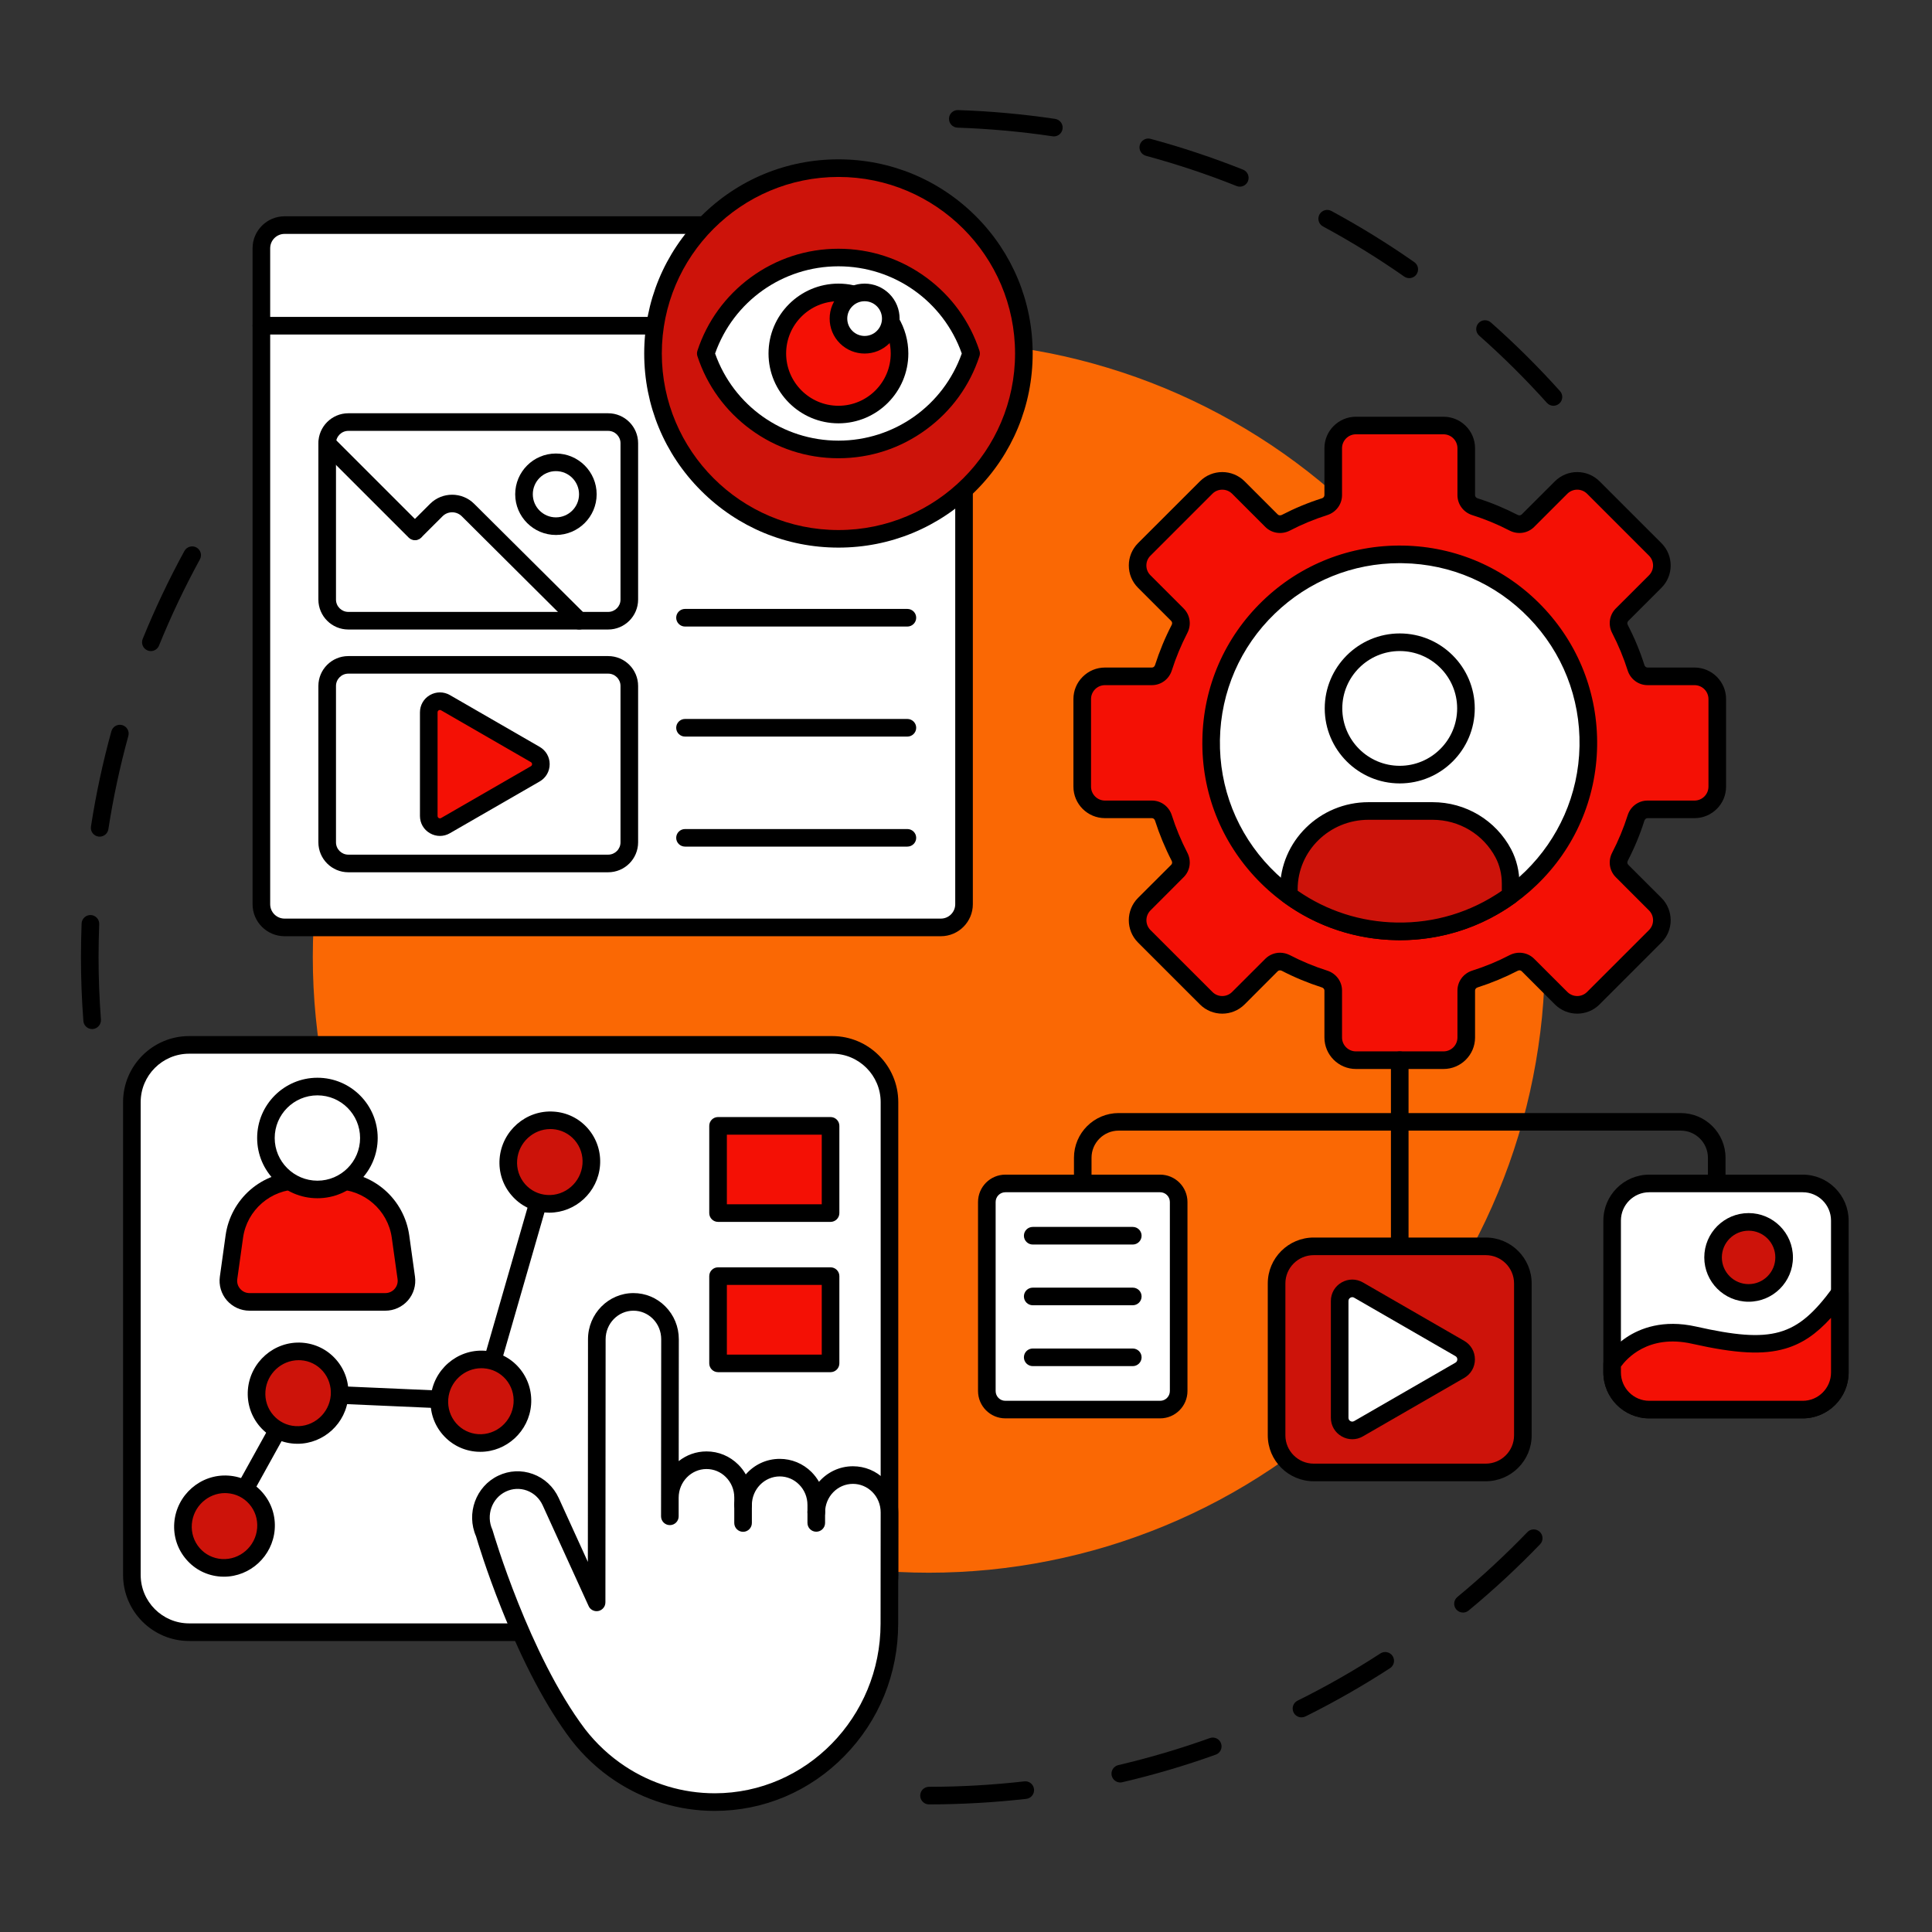
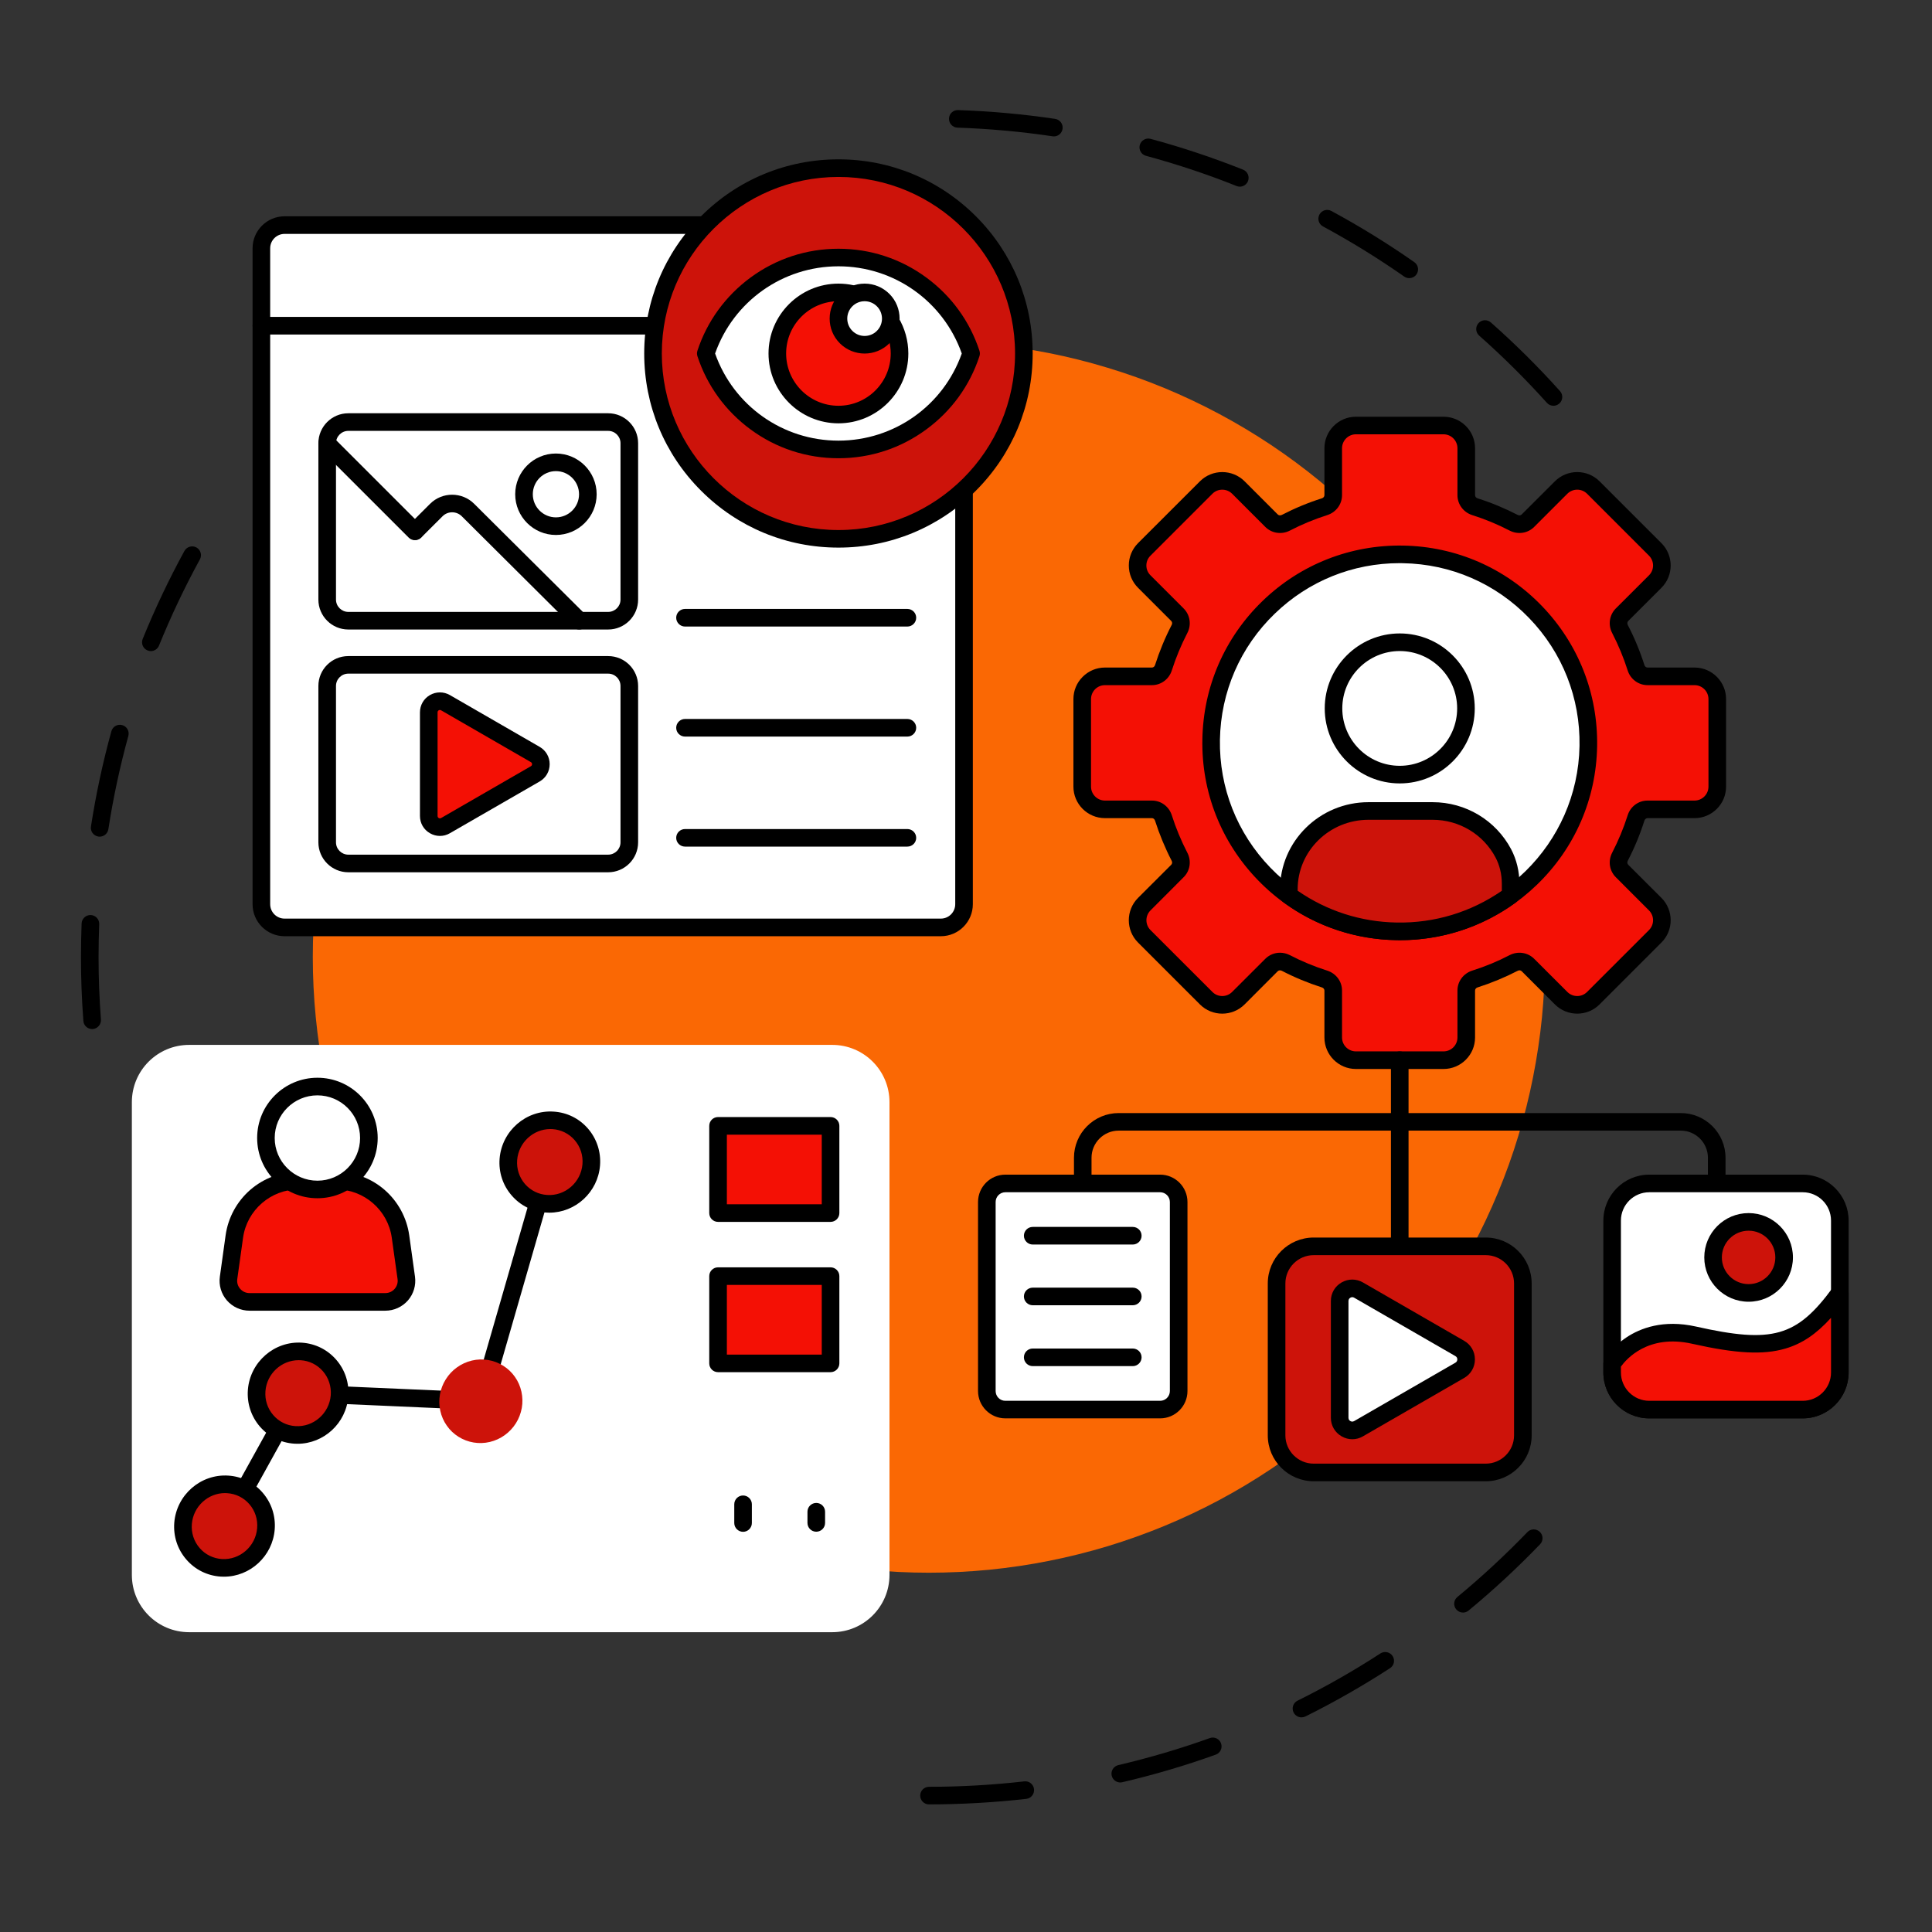
<svg xmlns="http://www.w3.org/2000/svg" width="200" viewBox="0 0 150 150" height="200" preserveAspectRatio="xMidYMid meet">
  <rect x="0" y="0" width="150" height="150" fill="#333333" stroke="none" />
  <defs>
    <clipPath id="4264d08f99">
      <path d="M 6.281 42 L 16 42 L 16 80 L 6.281 80 Z M 6.281 42 " clip-rule="nonzero" />
    </clipPath>
    <clipPath id="5202649ab2">
      <path d="M 71 118 L 120 118 L 120 140.594 L 71 140.594 Z M 71 118 " clip-rule="nonzero" />
    </clipPath>
    <clipPath id="038c6d1a77">
      <path d="M 36 100 L 70 100 L 70 140.594 L 36 140.594 Z M 36 100 " clip-rule="nonzero" />
    </clipPath>
    <clipPath id="49c8446b4d">
      <path d="M 124 91 L 143.531 91 L 143.531 111 L 124 111 Z M 124 91 " clip-rule="nonzero" />
    </clipPath>
    <clipPath id="2a53bba16b">
      <path d="M 124 99 L 143.531 99 L 143.531 111 L 124 111 Z M 124 99 " clip-rule="nonzero" />
    </clipPath>
  </defs>
  <path fill="#000000" d="M 120.609 31.504 C 120.422 31.504 120.234 31.426 120.102 31.277 C 118.453 29.445 116.688 27.688 114.844 26.059 C 114.559 25.809 114.535 25.375 114.785 25.094 C 115.035 24.809 115.465 24.785 115.75 25.035 C 117.633 26.699 119.438 28.492 121.117 30.363 C 121.371 30.645 121.348 31.078 121.066 31.328 C 120.934 31.445 120.77 31.504 120.609 31.504 Z M 109.414 21.594 C 109.277 21.594 109.141 21.555 109.023 21.473 C 107.004 20.059 104.883 18.75 102.719 17.582 C 102.383 17.402 102.262 16.988 102.441 16.656 C 102.621 16.324 103.035 16.199 103.367 16.379 C 105.578 17.574 107.742 18.91 109.805 20.352 C 110.117 20.566 110.191 20.992 109.977 21.301 C 109.844 21.492 109.629 21.594 109.414 21.594 Z M 96.258 14.492 C 96.172 14.492 96.086 14.477 96.004 14.441 C 93.719 13.527 91.352 12.742 88.977 12.098 C 88.609 12 88.395 11.625 88.492 11.262 C 88.594 10.898 88.969 10.68 89.332 10.781 C 91.758 11.434 94.176 12.242 96.512 13.172 C 96.863 13.312 97.031 13.711 96.895 14.059 C 96.785 14.328 96.531 14.492 96.258 14.492 Z M 81.824 10.59 C 81.789 10.59 81.754 10.59 81.723 10.582 C 79.293 10.219 76.809 9.996 74.34 9.91 C 73.961 9.898 73.668 9.582 73.68 9.203 C 73.691 8.828 74.008 8.531 74.387 8.547 C 76.906 8.629 79.441 8.863 81.922 9.23 C 82.297 9.289 82.555 9.637 82.496 10.008 C 82.445 10.348 82.156 10.59 81.824 10.59 Z M 81.824 10.59 " fill-opacity="1" fill-rule="nonzero" />
  <g clip-path="url(#4264d08f99)">
    <path fill="#000000" d="M 7.152 79.895 C 6.797 79.895 6.496 79.621 6.473 79.262 C 6.348 77.621 6.285 75.953 6.285 74.301 C 6.285 73.438 6.305 72.562 6.336 71.699 C 6.352 71.324 6.668 71.031 7.047 71.043 C 7.422 71.059 7.719 71.375 7.703 71.754 C 7.672 72.598 7.652 73.453 7.652 74.301 C 7.652 75.918 7.715 77.555 7.836 79.16 C 7.863 79.535 7.578 79.863 7.203 79.895 C 7.188 79.895 7.168 79.895 7.152 79.895 Z M 7.738 64.957 C 7.703 64.957 7.668 64.957 7.633 64.949 C 7.262 64.891 7.004 64.543 7.062 64.172 C 7.445 61.684 7.98 59.195 8.648 56.773 C 8.75 56.41 9.125 56.195 9.488 56.297 C 9.852 56.398 10.066 56.773 9.965 57.137 C 9.312 59.508 8.789 61.945 8.414 64.379 C 8.359 64.719 8.07 64.957 7.738 64.957 Z M 11.711 50.551 C 11.625 50.551 11.539 50.535 11.457 50.5 C 11.105 50.359 10.938 49.961 11.078 49.609 C 12.023 47.281 13.113 44.984 14.32 42.773 C 14.504 42.445 14.918 42.324 15.25 42.504 C 15.578 42.684 15.703 43.102 15.52 43.43 C 14.336 45.594 13.27 47.844 12.344 50.125 C 12.238 50.387 11.98 50.551 11.711 50.551 Z M 11.711 50.551 " fill-opacity="1" fill-rule="nonzero" />
  </g>
  <g clip-path="url(#5202649ab2)">
    <path fill="#000000" d="M 72.129 140.094 C 71.75 140.094 71.445 139.785 71.445 139.41 C 71.445 139.031 71.75 138.727 72.129 138.727 C 74.598 138.727 77.086 138.582 79.527 138.305 C 79.902 138.262 80.238 138.531 80.281 138.906 C 80.324 139.281 80.055 139.621 79.68 139.664 C 77.191 139.945 74.648 140.09 72.129 140.094 Z M 86.98 138.391 C 86.668 138.391 86.387 138.176 86.312 137.863 C 86.227 137.496 86.457 137.129 86.824 137.043 C 89.223 136.48 91.613 135.777 93.926 134.945 C 94.281 134.816 94.676 135 94.801 135.355 C 94.93 135.711 94.746 136.102 94.391 136.23 C 92.023 137.082 89.582 137.801 87.133 138.371 C 87.082 138.383 87.031 138.391 86.98 138.391 Z M 101.047 133.336 C 100.797 133.336 100.555 133.195 100.434 132.957 C 100.266 132.617 100.402 132.207 100.742 132.039 C 102.945 130.949 105.109 129.715 107.176 128.371 C 107.492 128.168 107.918 128.258 108.121 128.574 C 108.328 128.891 108.238 129.312 107.922 129.516 C 105.812 130.887 103.602 132.148 101.352 133.266 C 101.254 133.312 101.148 133.336 101.047 133.336 Z M 113.586 125.199 C 113.391 125.199 113.195 125.113 113.059 124.949 C 112.82 124.66 112.859 124.23 113.152 123.988 C 115.047 122.422 116.875 120.727 118.586 118.953 C 118.844 118.68 119.277 118.672 119.551 118.934 C 119.824 119.195 119.832 119.629 119.57 119.898 C 117.824 121.711 115.961 123.441 114.02 125.043 C 113.895 125.148 113.738 125.199 113.586 125.199 Z M 113.586 125.199 " fill-opacity="1" fill-rule="nonzero" />
  </g>
  <path fill="#fa6804" d="M 119.945 74.301 C 119.945 75.863 119.871 77.426 119.719 78.984 C 119.562 80.543 119.332 82.09 119.027 83.625 C 118.723 85.16 118.344 86.68 117.887 88.176 C 117.434 89.676 116.906 91.148 116.305 92.594 C 115.707 94.039 115.039 95.453 114.301 96.836 C 113.562 98.215 112.758 99.555 111.887 100.859 C 111.016 102.16 110.082 103.414 109.09 104.625 C 108.098 105.836 107.047 106.996 105.938 108.102 C 104.828 109.211 103.672 110.258 102.461 111.254 C 101.25 112.246 99.992 113.176 98.691 114.047 C 97.387 114.918 96.047 115.723 94.664 116.461 C 93.281 117.199 91.867 117.867 90.422 118.465 C 88.973 119.062 87.5 119.59 86 120.047 C 84.5 120.5 82.984 120.879 81.449 121.184 C 79.91 121.492 78.363 121.719 76.805 121.875 C 75.246 122.027 73.684 122.105 72.117 122.105 C 70.551 122.105 68.988 122.027 67.426 121.875 C 65.867 121.719 64.32 121.492 62.785 121.184 C 61.25 120.879 59.73 120.5 58.23 120.047 C 56.73 119.59 55.258 119.062 53.812 118.465 C 52.363 117.867 50.949 117.195 49.57 116.461 C 48.188 115.723 46.844 114.918 45.543 114.047 C 44.238 113.176 42.984 112.246 41.773 111.254 C 40.562 110.258 39.402 109.211 38.293 108.102 C 37.188 106.996 36.137 105.836 35.141 104.625 C 34.148 103.414 33.215 102.16 32.348 100.859 C 31.477 99.555 30.672 98.215 29.934 96.836 C 29.195 95.453 28.523 94.039 27.926 92.594 C 27.324 91.148 26.801 89.676 26.344 88.176 C 25.891 86.68 25.508 85.16 25.203 83.625 C 24.898 82.09 24.668 80.543 24.516 78.984 C 24.363 77.426 24.285 75.863 24.285 74.301 C 24.285 72.734 24.363 71.172 24.516 69.613 C 24.668 68.055 24.898 66.508 25.203 64.973 C 25.508 63.438 25.891 61.922 26.344 60.422 C 26.801 58.926 27.324 57.453 27.926 56.004 C 28.523 54.559 29.195 53.145 29.934 51.766 C 30.672 50.383 31.477 49.043 32.348 47.742 C 33.215 46.438 34.148 45.184 35.141 43.973 C 36.137 42.762 37.188 41.605 38.293 40.496 C 39.402 39.391 40.562 38.34 41.773 37.348 C 42.984 36.352 44.238 35.422 45.543 34.551 C 46.844 33.684 48.188 32.879 49.57 32.141 C 50.949 31.402 52.363 30.734 53.812 30.133 C 55.258 29.535 56.73 29.008 58.23 28.555 C 59.73 28.098 61.25 27.719 62.785 27.414 C 64.32 27.109 65.867 26.879 67.426 26.727 C 68.988 26.57 70.551 26.496 72.117 26.496 C 73.684 26.496 75.246 26.57 76.805 26.727 C 78.363 26.879 79.91 27.109 81.449 27.414 C 82.984 27.719 84.5 28.098 86 28.555 C 87.5 29.008 88.973 29.535 90.422 30.133 C 91.867 30.734 93.281 31.402 94.664 32.141 C 96.047 32.879 97.387 33.684 98.691 34.551 C 99.992 35.422 101.25 36.352 102.461 37.348 C 103.672 38.34 104.828 39.391 105.938 40.496 C 107.047 41.605 108.098 42.762 109.09 43.973 C 110.082 45.184 111.016 46.438 111.887 47.742 C 112.758 49.043 113.562 50.383 114.301 51.766 C 115.039 53.145 115.707 54.559 116.305 56.004 C 116.906 57.453 117.434 58.926 117.887 60.422 C 118.344 61.922 118.723 63.438 119.027 64.973 C 119.332 66.508 119.562 68.055 119.719 69.613 C 119.871 71.172 119.945 72.734 119.945 74.301 Z M 119.945 74.301 " fill-opacity="1" fill-rule="nonzero" />
  <path fill="#ffffff" d="M 64.613 126.723 L 14.684 126.723 C 12.23 126.723 10.238 124.734 10.238 122.277 L 10.238 85.57 C 10.238 83.113 12.23 81.125 14.684 81.125 L 64.613 81.125 C 67.07 81.125 69.059 83.113 69.059 85.57 L 69.059 122.277 C 69.059 124.734 67.07 126.723 64.613 126.723 Z M 64.613 126.723 " fill-opacity="1" fill-rule="nonzero" />
-   <path fill="#000000" d="M 64.613 127.406 L 14.684 127.406 C 11.855 127.406 9.555 125.105 9.555 122.277 L 9.555 85.57 C 9.555 82.742 11.855 80.441 14.684 80.441 L 64.613 80.441 C 67.441 80.441 69.742 82.742 69.742 85.57 L 69.742 122.277 C 69.742 125.105 67.441 127.406 64.613 127.406 Z M 14.684 81.809 C 12.609 81.809 10.922 83.496 10.922 85.57 L 10.922 122.277 C 10.922 124.352 12.609 126.039 14.684 126.039 L 64.613 126.039 C 66.688 126.039 68.375 124.352 68.375 122.277 L 68.375 85.57 C 68.375 83.496 66.688 81.809 64.613 81.809 Z M 14.684 81.809 " fill-opacity="1" fill-rule="nonzero" />
  <path fill="#000000" d="M 17.43 119.168 C 17.316 119.168 17.203 119.141 17.098 119.082 C 16.77 118.898 16.648 118.484 16.832 118.156 L 22.547 107.836 C 22.672 107.609 22.914 107.473 23.172 107.484 L 36.828 108.082 L 42.031 90.035 C 42.137 89.672 42.516 89.461 42.879 89.566 C 43.238 89.672 43.449 90.051 43.344 90.41 L 37.992 108.98 C 37.906 109.281 37.621 109.488 37.309 109.473 L 23.535 108.867 L 18.027 118.816 C 17.902 119.043 17.668 119.168 17.43 119.168 Z M 17.43 119.168 " fill-opacity="1" fill-rule="nonzero" />
  <path fill="#cd130a" d="M 19.164 115.73 C 19.527 115.957 19.828 116.246 20.074 116.594 C 20.32 116.945 20.488 117.328 20.578 117.746 C 20.672 118.168 20.68 118.59 20.605 119.012 C 20.531 119.438 20.379 119.832 20.148 120.199 C 19.918 120.566 19.629 120.875 19.277 121.125 C 18.93 121.375 18.543 121.551 18.125 121.648 C 17.707 121.75 17.289 121.762 16.867 121.695 C 16.445 121.625 16.055 121.477 15.695 121.25 C 15.336 121.023 15.031 120.734 14.785 120.387 C 14.543 120.039 14.371 119.652 14.281 119.234 C 14.188 118.816 14.18 118.395 14.254 117.969 C 14.328 117.543 14.48 117.148 14.711 116.781 C 14.941 116.418 15.23 116.109 15.582 115.855 C 15.934 115.605 16.316 115.43 16.734 115.332 C 17.152 115.234 17.57 115.219 17.992 115.289 C 18.414 115.359 18.805 115.504 19.164 115.73 Z M 19.164 115.73 " fill-opacity="1" fill-rule="nonzero" />
  <path fill="#000000" d="M 17.387 122.414 C 17.301 122.414 17.215 122.41 17.129 122.406 C 16.09 122.336 15.145 121.867 14.469 121.082 C 13.781 120.289 13.449 119.273 13.531 118.219 C 13.703 116.062 15.586 114.422 17.73 114.566 C 18.77 114.633 19.715 115.105 20.391 115.891 C 21.078 116.684 21.41 117.699 21.328 118.75 C 21.164 120.82 19.422 122.414 17.387 122.414 Z M 17.473 115.922 C 16.141 115.922 15.004 116.969 14.895 118.324 C 14.84 119.012 15.055 119.672 15.5 120.188 C 15.938 120.695 16.551 120.996 17.219 121.043 C 18.621 121.133 19.852 120.059 19.965 118.645 C 20.02 117.957 19.805 117.297 19.359 116.781 C 18.922 116.277 18.309 115.973 17.641 115.93 C 17.582 115.926 17.527 115.922 17.473 115.922 Z M 20.645 118.699 Z M 20.645 118.699 " fill-opacity="1" fill-rule="nonzero" />
  <path fill="#cd130a" d="M 24.875 105.41 C 25.234 105.637 25.539 105.926 25.785 106.273 C 26.027 106.621 26.199 107.008 26.289 107.426 C 26.383 107.844 26.391 108.266 26.316 108.691 C 26.242 109.117 26.09 109.512 25.859 109.875 C 25.629 110.242 25.34 110.551 24.988 110.801 C 24.641 111.055 24.254 111.23 23.836 111.328 C 23.418 111.426 23 111.441 22.578 111.371 C 22.156 111.301 21.766 111.156 21.406 110.93 C 21.047 110.703 20.742 110.414 20.496 110.062 C 20.254 109.715 20.082 109.332 19.992 108.914 C 19.898 108.492 19.891 108.07 19.965 107.648 C 20.039 107.223 20.191 106.828 20.422 106.461 C 20.652 106.094 20.941 105.785 21.293 105.535 C 21.641 105.285 22.027 105.109 22.445 105.012 C 22.863 104.91 23.281 104.898 23.703 104.965 C 24.125 105.035 24.516 105.184 24.875 105.41 Z M 24.875 105.41 " fill-opacity="1" fill-rule="nonzero" />
  <path fill="#000000" d="M 23.102 112.094 C 23.016 112.094 22.93 112.09 22.844 112.086 C 21.805 112.016 20.859 111.547 20.18 110.762 C 19.496 109.969 19.164 108.953 19.246 107.898 C 19.418 105.742 21.301 104.102 23.445 104.246 C 24.48 104.316 25.426 104.785 26.105 105.57 C 26.793 106.363 27.125 107.379 27.039 108.434 C 26.879 110.5 25.137 112.094 23.102 112.094 Z M 23.184 105.605 C 21.855 105.605 20.715 106.648 20.609 108.008 C 20.555 108.691 20.77 109.355 21.215 109.867 C 21.652 110.375 22.262 110.68 22.934 110.723 C 24.336 110.816 25.566 109.738 25.68 108.324 C 25.73 107.641 25.516 106.977 25.074 106.465 C 24.633 105.957 24.023 105.652 23.355 105.609 C 23.297 105.605 23.242 105.605 23.184 105.605 Z M 26.359 108.379 Z M 26.359 108.379 " fill-opacity="1" fill-rule="nonzero" />
  <path fill="#cd130a" d="M 39.066 106.035 C 39.43 106.262 39.73 106.547 39.977 106.898 C 40.223 107.246 40.391 107.629 40.484 108.051 C 40.574 108.469 40.586 108.891 40.512 109.316 C 40.434 109.738 40.285 110.137 40.055 110.5 C 39.824 110.867 39.531 111.176 39.184 111.426 C 38.832 111.68 38.449 111.852 38.031 111.953 C 37.613 112.051 37.191 112.066 36.773 111.996 C 36.352 111.926 35.961 111.777 35.598 111.551 C 35.238 111.324 34.934 111.039 34.691 110.688 C 34.445 110.34 34.277 109.957 34.184 109.535 C 34.09 109.117 34.082 108.695 34.156 108.27 C 34.23 107.848 34.383 107.449 34.613 107.086 C 34.844 106.719 35.133 106.41 35.484 106.16 C 35.836 105.906 36.219 105.734 36.637 105.633 C 37.055 105.535 37.473 105.52 37.895 105.59 C 38.316 105.66 38.707 105.809 39.066 106.035 Z M 39.066 106.035 " fill-opacity="1" fill-rule="nonzero" />
-   <path fill="#000000" d="M 37.297 112.719 C 37.211 112.719 37.121 112.715 37.035 112.711 C 36 112.641 35.055 112.172 34.375 111.387 C 33.688 110.594 33.355 109.578 33.441 108.523 C 33.609 106.367 35.492 104.727 37.637 104.871 C 38.676 104.938 39.621 105.41 40.301 106.195 C 40.984 106.988 41.316 108.004 41.234 109.059 C 41.07 111.125 39.328 112.719 37.297 112.719 Z M 37.379 106.227 C 36.047 106.227 34.91 107.273 34.801 108.629 C 34.75 109.316 34.965 109.977 35.406 110.492 C 35.848 111 36.457 111.301 37.125 111.348 C 38.527 111.438 39.758 110.363 39.871 108.949 C 39.926 108.262 39.711 107.602 39.266 107.086 C 38.828 106.582 38.219 106.277 37.547 106.234 C 37.492 106.23 37.434 106.227 37.379 106.227 Z M 40.551 109.004 L 40.555 109.004 Z M 40.551 109.004 " fill-opacity="1" fill-rule="nonzero" />
  <path fill="#cd130a" d="M 44.422 87.465 C 44.781 87.691 45.082 87.98 45.328 88.328 C 45.574 88.68 45.742 89.062 45.836 89.48 C 45.926 89.902 45.938 90.324 45.863 90.746 C 45.789 91.172 45.637 91.566 45.406 91.934 C 45.176 92.301 44.887 92.609 44.535 92.859 C 44.184 93.109 43.801 93.285 43.383 93.383 C 42.965 93.484 42.543 93.496 42.125 93.43 C 41.703 93.359 41.312 93.211 40.949 92.984 C 40.59 92.758 40.289 92.469 40.043 92.121 C 39.797 91.773 39.629 91.387 39.535 90.969 C 39.445 90.551 39.434 90.129 39.508 89.703 C 39.582 89.277 39.734 88.883 39.965 88.516 C 40.195 88.152 40.484 87.844 40.836 87.59 C 41.188 87.34 41.57 87.164 41.988 87.066 C 42.406 86.969 42.824 86.953 43.246 87.023 C 43.668 87.09 44.059 87.238 44.422 87.465 Z M 44.422 87.465 " fill-opacity="1" fill-rule="nonzero" />
  <path fill="#000000" d="M 42.645 94.152 C 42.559 94.152 42.473 94.148 42.387 94.141 C 41.348 94.074 40.402 93.602 39.727 92.816 C 39.039 92.027 38.707 91.008 38.789 89.957 C 38.961 87.801 40.844 86.16 42.988 86.305 C 44.027 86.371 44.973 86.84 45.652 87.625 C 46.336 88.418 46.668 89.438 46.586 90.488 C 46.422 92.559 44.68 94.152 42.645 94.152 Z M 42.73 87.66 C 41.398 87.66 40.262 88.707 40.152 90.062 C 40.098 90.75 40.316 91.41 40.758 91.926 C 41.199 92.43 41.809 92.734 42.477 92.777 C 43.879 92.871 45.109 91.797 45.223 90.383 C 45.277 89.695 45.062 89.035 44.617 88.52 C 44.18 88.016 43.566 87.711 42.898 87.664 C 42.84 87.664 42.785 87.66 42.73 87.66 Z M 42.73 87.66 " fill-opacity="1" fill-rule="nonzero" />
-   <path fill="#ffffff" d="M 44.883 134.668 C 40.406 128.742 37.602 119.047 37.602 119.047 C 36.941 117.594 37.559 115.867 38.98 115.188 C 40.402 114.508 42.094 115.137 42.754 116.59 L 46.32 124.41 L 46.336 103.984 C 46.336 102.379 47.609 101.078 49.18 101.078 C 50.75 101.078 52.02 102.375 52.02 103.977 L 52.008 117.727 L 52.008 116.277 C 52.012 114.672 53.285 113.371 54.852 113.371 C 56.422 113.371 57.695 114.668 57.691 116.273 L 57.691 116.852 C 57.695 115.25 58.969 113.949 60.535 113.949 C 62.105 113.945 63.379 115.246 63.375 116.848 L 63.375 117.43 C 63.375 115.824 64.648 114.523 66.219 114.523 C 67.789 114.523 69.059 115.82 69.059 117.426 L 69.051 126.07 C 69.047 133.711 62.98 139.906 55.504 139.914 C 52.781 139.914 50.246 139.098 48.125 137.688 C 46.891 136.867 45.797 135.844 44.883 134.668 Z M 44.883 134.668 " fill-opacity="1" fill-rule="nonzero" />
  <g clip-path="url(#038c6d1a77)">
-     <path fill="#000000" d="M 55.492 140.598 C 52.73 140.598 50.051 139.785 47.746 138.254 C 46.449 137.395 45.305 136.328 44.344 135.086 C 44.344 135.082 44.34 135.082 44.34 135.078 C 42.445 132.574 40.625 129.145 38.93 124.887 C 37.75 121.93 37.066 119.645 36.961 119.281 C 36.18 117.504 36.945 115.398 38.688 114.57 C 39.535 114.164 40.488 114.121 41.371 114.441 C 42.266 114.766 42.977 115.43 43.379 116.305 L 45.641 121.266 L 45.652 103.98 C 45.652 102.004 47.234 100.395 49.18 100.395 C 50.109 100.395 50.988 100.758 51.648 101.422 C 52.328 102.102 52.703 103.008 52.703 103.98 L 52.695 113.441 C 53.293 112.969 54.039 112.688 54.852 112.688 C 54.855 112.688 54.855 112.688 54.855 112.688 C 55.785 112.688 56.66 113.051 57.324 113.715 C 57.551 113.941 57.746 114.195 57.902 114.473 C 58.547 113.73 59.488 113.266 60.535 113.266 C 60.535 113.266 60.539 113.266 60.539 113.266 C 61.469 113.266 62.344 113.629 63.008 114.289 C 63.234 114.52 63.43 114.773 63.586 115.047 C 64.23 114.309 65.172 113.84 66.219 113.84 C 66.219 113.84 66.219 113.84 66.223 113.84 C 67.152 113.84 68.027 114.203 68.688 114.867 C 69.367 115.547 69.742 116.453 69.742 117.426 L 69.734 126.07 C 69.734 129.945 68.254 133.59 65.566 136.332 C 62.879 139.078 59.305 140.594 55.504 140.598 C 55.5 140.598 55.496 140.598 55.492 140.598 Z M 45.426 134.254 C 46.297 135.375 47.332 136.34 48.504 137.117 C 50.582 138.5 53 139.23 55.492 139.23 C 55.496 139.23 55.5 139.23 55.504 139.23 C 62.59 139.223 68.363 133.32 68.367 126.07 L 68.375 117.426 C 68.375 116.82 68.145 116.254 67.723 115.832 C 67.316 115.43 66.785 115.207 66.223 115.207 C 66.223 115.207 66.219 115.207 66.219 115.207 C 65.027 115.207 64.059 116.203 64.059 117.43 C 64.059 117.805 63.754 118.113 63.375 118.113 C 62.996 118.113 62.691 117.805 62.691 117.43 L 62.691 116.848 C 62.691 116.242 62.461 115.68 62.039 115.258 C 61.637 114.852 61.102 114.629 60.539 114.629 C 60.539 114.629 60.539 114.629 60.535 114.629 C 59.348 114.633 58.375 115.629 58.375 116.852 C 58.375 117.23 58.07 117.535 57.691 117.535 C 57.316 117.535 57.008 117.23 57.008 116.852 L 57.008 116.27 C 57.012 115.668 56.777 115.102 56.355 114.68 C 55.953 114.277 55.418 114.055 54.855 114.055 C 53.664 114.055 52.695 115.051 52.691 116.277 L 52.691 117.727 C 52.691 118.105 52.387 118.41 52.008 118.41 C 51.629 118.41 51.324 118.105 51.324 117.727 L 51.336 103.977 C 51.336 103.371 51.105 102.809 50.684 102.387 C 50.277 101.984 49.746 101.762 49.18 101.762 C 47.988 101.762 47.02 102.758 47.02 103.984 L 47.004 124.387 C 47.008 124.48 46.988 124.578 46.953 124.668 C 46.879 124.844 46.738 124.98 46.562 125.047 C 46.352 125.125 46.117 125.098 45.93 124.969 C 45.82 124.895 45.738 124.789 45.691 124.672 L 42.133 116.871 C 41.887 116.332 41.449 115.922 40.902 115.723 C 40.367 115.531 39.789 115.559 39.273 115.805 C 38.188 116.32 37.719 117.648 38.227 118.762 C 38.238 118.793 38.25 118.824 38.258 118.855 C 38.285 118.953 41.082 128.5 45.426 134.254 Z M 45.426 134.254 " fill-opacity="1" fill-rule="nonzero" />
-   </g>
+     </g>
  <path fill="#000000" d="M 57.691 118.93 C 57.312 118.926 57.008 118.621 57.008 118.246 L 57.008 116.793 C 57.008 116.414 57.316 116.109 57.691 116.109 C 58.07 116.109 58.375 116.418 58.375 116.793 L 58.375 118.246 C 58.375 118.621 58.07 118.93 57.691 118.93 Z M 57.691 118.93 " fill-opacity="1" fill-rule="nonzero" />
  <path fill="#000000" d="M 63.375 118.922 C 62.996 118.922 62.691 118.617 62.691 118.238 L 62.691 117.371 C 62.691 116.992 63 116.688 63.375 116.688 C 63.754 116.688 64.059 116.992 64.059 117.371 L 64.059 118.242 C 64.059 118.617 63.75 118.922 63.375 118.922 Z M 63.375 118.922 " fill-opacity="1" fill-rule="nonzero" />
  <path fill="#f41005" d="M 55.75 87.41 L 64.484 87.41 L 64.484 94.184 L 55.75 94.184 Z M 55.75 87.41 " fill-opacity="1" fill-rule="nonzero" />
  <path fill="#000000" d="M 64.484 94.867 L 55.75 94.867 C 55.371 94.867 55.066 94.562 55.066 94.184 L 55.066 87.41 C 55.066 87.031 55.371 86.727 55.75 86.727 L 64.484 86.727 C 64.859 86.727 65.168 87.031 65.168 87.41 L 65.168 94.184 C 65.168 94.562 64.859 94.867 64.484 94.867 Z M 56.434 93.5 L 63.801 93.5 L 63.801 88.094 L 56.434 88.094 Z M 56.434 93.5 " fill-opacity="1" fill-rule="nonzero" />
  <path fill="#f41005" d="M 55.75 99.078 L 64.484 99.078 L 64.484 105.852 L 55.75 105.852 Z M 55.75 99.078 " fill-opacity="1" fill-rule="nonzero" />
  <path fill="#000000" d="M 64.484 106.535 L 55.75 106.535 C 55.371 106.535 55.066 106.23 55.066 105.852 L 55.066 99.078 C 55.066 98.699 55.371 98.395 55.75 98.395 L 64.484 98.395 C 64.859 98.395 65.168 98.699 65.168 99.078 L 65.168 105.852 C 65.168 106.23 64.859 106.535 64.484 106.535 Z M 56.434 105.172 L 63.801 105.172 L 63.801 99.762 L 56.434 99.762 Z M 56.434 105.172 " fill-opacity="1" fill-rule="nonzero" />
  <path fill="#f41005" d="M 29.918 101.078 L 19.371 101.078 C 18.375 101.078 17.609 100.199 17.746 99.211 L 18.191 96.004 C 18.539 93.512 20.672 91.66 23.188 91.66 L 26.102 91.66 C 28.617 91.66 30.75 93.512 31.098 96.004 L 31.543 99.211 C 31.68 100.199 30.914 101.078 29.918 101.078 Z M 29.918 101.078 " fill-opacity="1" fill-rule="nonzero" />
  <path fill="#000000" d="M 29.918 101.762 L 19.371 101.762 C 18.695 101.762 18.059 101.469 17.617 100.965 C 17.176 100.457 16.977 99.785 17.07 99.117 L 17.516 95.91 C 17.707 94.543 18.387 93.289 19.426 92.383 C 20.469 91.477 21.805 90.977 23.188 90.977 L 26.102 90.977 C 27.484 90.977 28.82 91.477 29.863 92.383 C 30.902 93.289 31.582 94.543 31.773 95.91 L 32.219 99.117 C 32.312 99.785 32.113 100.457 31.672 100.965 C 31.23 101.469 30.59 101.762 29.918 101.762 Z M 23.188 92.344 C 21.023 92.344 19.168 93.957 18.871 96.098 L 18.422 99.309 C 18.383 99.586 18.465 99.855 18.648 100.066 C 18.832 100.277 19.09 100.395 19.371 100.395 L 29.918 100.395 C 30.199 100.395 30.457 100.277 30.641 100.066 C 30.824 99.855 30.906 99.586 30.867 99.309 L 30.418 96.098 C 30.121 93.957 28.266 92.344 26.102 92.344 Z M 23.188 92.344 " fill-opacity="1" fill-rule="nonzero" />
  <path fill="#ffffff" d="M 28.641 88.355 C 28.641 88.617 28.617 88.875 28.566 89.133 C 28.516 89.391 28.438 89.641 28.34 89.883 C 28.238 90.125 28.113 90.355 27.969 90.574 C 27.824 90.793 27.656 90.992 27.473 91.18 C 27.285 91.363 27.082 91.531 26.867 91.676 C 26.648 91.82 26.418 91.945 26.176 92.047 C 25.934 92.145 25.684 92.223 25.426 92.273 C 25.168 92.324 24.906 92.348 24.645 92.348 C 24.383 92.348 24.121 92.324 23.863 92.273 C 23.605 92.223 23.355 92.145 23.113 92.047 C 22.871 91.945 22.641 91.82 22.422 91.676 C 22.203 91.531 22.004 91.363 21.816 91.18 C 21.633 90.992 21.465 90.793 21.32 90.574 C 21.176 90.355 21.051 90.125 20.949 89.883 C 20.852 89.641 20.773 89.391 20.723 89.133 C 20.672 88.875 20.645 88.617 20.645 88.355 C 20.645 88.09 20.672 87.832 20.723 87.574 C 20.773 87.316 20.852 87.066 20.949 86.824 C 21.051 86.582 21.176 86.352 21.32 86.133 C 21.465 85.914 21.633 85.715 21.816 85.527 C 22.004 85.344 22.203 85.176 22.422 85.031 C 22.641 84.887 22.871 84.762 23.113 84.664 C 23.355 84.562 23.605 84.484 23.863 84.434 C 24.121 84.383 24.383 84.359 24.645 84.359 C 24.906 84.359 25.168 84.383 25.426 84.434 C 25.684 84.484 25.934 84.562 26.176 84.664 C 26.418 84.762 26.648 84.887 26.867 85.031 C 27.082 85.176 27.285 85.344 27.473 85.527 C 27.656 85.715 27.824 85.914 27.969 86.133 C 28.113 86.352 28.238 86.582 28.34 86.824 C 28.438 87.066 28.516 87.316 28.566 87.574 C 28.617 87.832 28.641 88.09 28.641 88.355 Z M 28.641 88.355 " fill-opacity="1" fill-rule="nonzero" />
  <path fill="#000000" d="M 24.645 93.031 C 22.062 93.031 19.965 90.934 19.965 88.355 C 19.965 85.773 22.062 83.676 24.645 83.676 C 27.227 83.676 29.324 85.773 29.324 88.355 C 29.324 90.934 27.227 93.031 24.645 93.031 Z M 24.645 85.043 C 22.816 85.043 21.328 86.527 21.328 88.355 C 21.328 90.18 22.816 91.668 24.645 91.668 C 26.473 91.668 27.957 90.18 27.957 88.355 C 27.957 86.527 26.473 85.043 24.645 85.043 Z M 24.645 85.043 " fill-opacity="1" fill-rule="nonzero" />
  <path fill="#f41005" d="M 131.562 62.836 L 127.918 62.836 C 127.504 62.836 127.148 63.113 127.023 63.508 C 126.688 64.551 126.27 65.559 125.773 66.516 C 125.582 66.883 125.641 67.332 125.934 67.625 L 128.512 70.199 C 129.199 70.887 129.199 72.004 128.512 72.695 L 123.703 77.5 C 123.012 78.188 121.895 78.188 121.207 77.5 L 118.629 74.926 C 118.336 74.633 117.891 74.574 117.523 74.762 C 116.562 75.262 115.555 75.68 114.508 76.012 C 114.113 76.137 113.84 76.492 113.84 76.906 L 113.84 80.551 C 113.84 81.523 113.051 82.312 112.074 82.312 L 105.273 82.312 C 104.301 82.312 103.512 81.523 103.512 80.551 L 103.512 76.906 C 103.512 76.492 103.234 76.137 102.84 76.012 C 101.797 75.68 100.789 75.262 99.828 74.762 C 99.461 74.574 99.012 74.633 98.719 74.926 L 96.145 77.5 C 95.453 78.188 94.336 78.188 93.648 77.5 L 88.84 72.695 C 88.148 72.004 88.148 70.887 88.84 70.199 L 91.414 67.625 C 91.707 67.332 91.77 66.883 91.578 66.516 C 91.078 65.559 90.66 64.551 90.328 63.508 C 90.203 63.113 89.848 62.836 89.43 62.836 L 85.789 62.836 C 84.812 62.836 84.023 62.047 84.023 61.074 L 84.023 54.277 C 84.023 53.305 84.812 52.512 85.789 52.512 L 89.43 52.512 C 89.848 52.512 90.203 52.238 90.328 51.844 C 90.66 50.801 91.078 49.793 91.578 48.832 C 91.77 48.465 91.707 48.02 91.414 47.727 L 88.84 45.152 C 88.148 44.461 88.148 43.344 88.84 42.656 L 93.648 37.852 C 94.336 37.16 95.453 37.16 96.145 37.852 L 98.719 40.426 C 99.012 40.719 99.461 40.777 99.828 40.586 C 100.789 40.09 101.797 39.672 102.84 39.34 C 103.234 39.215 103.512 38.855 103.512 38.441 L 103.512 34.801 C 103.512 33.828 104.301 33.035 105.273 33.035 L 112.074 33.035 C 113.051 33.035 113.84 33.828 113.84 34.801 L 113.84 38.441 C 113.84 38.855 114.113 39.215 114.508 39.34 C 115.555 39.672 116.562 40.09 117.523 40.586 C 117.891 40.777 118.336 40.719 118.629 40.426 L 121.207 37.852 C 121.895 37.16 123.012 37.16 123.703 37.852 L 128.512 42.656 C 129.199 43.344 129.199 44.461 128.512 45.152 L 125.934 47.727 C 125.641 48.02 125.582 48.465 125.773 48.832 C 126.27 49.793 126.688 50.801 127.023 51.844 C 127.148 52.238 127.504 52.512 127.918 52.512 L 131.562 52.512 C 132.535 52.512 133.328 53.305 133.328 54.277 L 133.328 61.074 C 133.328 62.047 132.535 62.836 131.562 62.836 Z M 131.562 62.836 " fill-opacity="1" fill-rule="nonzero" />
  <path fill="#000000" d="M 112.074 82.996 L 105.273 82.996 C 103.926 82.996 102.828 81.898 102.828 80.551 L 102.828 76.906 C 102.828 76.797 102.75 76.699 102.633 76.664 C 101.562 76.32 100.512 75.887 99.516 75.371 C 99.406 75.316 99.281 75.328 99.203 75.406 L 96.629 77.984 C 95.672 78.938 94.117 78.938 93.164 77.984 L 88.355 73.176 C 87.402 72.223 87.402 70.672 88.355 69.715 L 90.934 67.141 C 91.012 67.062 91.027 66.938 90.969 66.832 C 90.453 65.832 90.02 64.785 89.676 63.715 C 89.641 63.598 89.543 63.52 89.434 63.52 L 85.789 63.52 C 84.438 63.52 83.34 62.422 83.34 61.074 L 83.34 54.277 C 83.34 53.625 83.594 53.008 84.059 52.547 C 84.52 52.086 85.133 51.828 85.789 51.828 L 89.434 51.828 C 89.543 51.828 89.641 51.754 89.676 51.637 C 90.02 50.566 90.453 49.516 90.969 48.52 C 91.027 48.414 91.012 48.289 90.934 48.211 L 88.355 45.633 C 87.895 45.172 87.641 44.559 87.641 43.902 C 87.641 43.25 87.895 42.637 88.355 42.172 L 93.164 37.367 C 94.121 36.414 95.672 36.414 96.629 37.367 L 99.203 39.941 C 99.281 40.02 99.406 40.035 99.516 39.98 C 100.512 39.465 101.562 39.027 102.633 38.688 C 102.75 38.652 102.828 38.555 102.828 38.441 L 102.828 34.801 C 102.828 33.453 103.926 32.355 105.273 32.355 L 112.074 32.355 C 113.426 32.355 114.523 33.453 114.523 34.801 L 114.523 38.441 C 114.523 38.555 114.602 38.652 114.715 38.688 C 115.789 39.027 116.836 39.465 117.836 39.98 C 117.945 40.035 118.066 40.02 118.145 39.941 L 120.723 37.367 C 121.68 36.414 123.23 36.414 124.188 37.367 L 128.996 42.172 C 129.949 43.129 129.949 44.68 128.996 45.633 L 126.418 48.211 C 126.34 48.289 126.324 48.414 126.379 48.52 C 126.898 49.516 127.332 50.566 127.672 51.637 C 127.711 51.754 127.809 51.828 127.918 51.828 L 131.562 51.828 C 132.914 51.828 134.012 52.926 134.012 54.277 L 134.012 61.074 C 134.012 62.422 132.914 63.52 131.562 63.52 L 127.918 63.52 C 127.809 63.52 127.711 63.598 127.672 63.711 C 127.332 64.785 126.898 65.832 126.379 66.832 C 126.324 66.938 126.34 67.062 126.418 67.141 L 128.996 69.715 C 129.949 70.672 129.949 72.223 128.996 73.176 L 124.188 77.984 C 123.23 78.938 121.68 78.938 120.723 77.984 L 118.145 75.406 C 118.066 75.328 117.945 75.312 117.836 75.371 C 116.836 75.887 115.789 76.32 114.715 76.664 C 114.602 76.699 114.523 76.797 114.523 76.906 L 114.523 80.551 C 114.523 81.898 113.426 82.996 112.074 82.996 Z M 99.379 73.969 C 99.637 73.969 99.898 74.031 100.145 74.156 C 101.074 74.641 102.051 75.043 103.047 75.359 C 103.734 75.578 104.195 76.199 104.195 76.906 L 104.195 80.551 C 104.195 81.145 104.68 81.629 105.273 81.629 L 112.074 81.629 C 112.672 81.629 113.156 81.145 113.156 80.551 L 113.156 76.906 C 113.156 76.199 113.617 75.578 114.301 75.359 C 115.301 75.043 116.277 74.641 117.207 74.156 C 117.848 73.828 118.613 73.941 119.113 74.441 L 121.691 77.016 C 122.113 77.438 122.797 77.438 123.219 77.016 L 128.027 72.211 C 128.449 71.789 128.449 71.105 128.027 70.684 L 125.449 68.105 C 124.949 67.605 124.836 66.84 125.168 66.203 C 125.648 65.273 126.055 64.297 126.371 63.301 C 126.586 62.613 127.211 62.156 127.918 62.156 L 131.562 62.156 C 132.16 62.156 132.645 61.668 132.645 61.074 L 132.645 54.277 C 132.645 53.68 132.16 53.195 131.562 53.195 L 127.918 53.195 C 127.211 53.195 126.586 52.734 126.371 52.051 C 126.055 51.055 125.648 50.078 125.168 49.148 C 124.836 48.512 124.949 47.746 125.449 47.242 L 128.027 44.668 C 128.449 44.246 128.449 43.562 128.027 43.141 L 123.219 38.332 C 122.797 37.914 122.113 37.914 121.691 38.332 L 119.113 40.91 C 118.613 41.41 117.848 41.523 117.207 41.195 C 116.277 40.711 115.301 40.309 114.301 39.992 C 113.617 39.773 113.156 39.152 113.156 38.441 L 113.156 34.801 C 113.156 34.207 112.672 33.719 112.074 33.719 L 105.273 33.719 C 104.68 33.719 104.195 34.207 104.195 34.801 L 104.195 38.441 C 104.195 39.152 103.734 39.773 103.047 39.992 C 102.051 40.309 101.074 40.711 100.145 41.195 C 99.504 41.523 98.738 41.41 98.238 40.91 L 95.66 38.332 C 95.238 37.914 94.551 37.914 94.133 38.332 L 89.324 43.141 C 89.117 43.344 89.004 43.613 89.004 43.902 C 89.004 44.191 89.117 44.465 89.324 44.668 L 91.898 47.242 C 92.402 47.746 92.516 48.512 92.184 49.148 C 91.703 50.078 91.297 51.055 90.98 52.051 C 90.762 52.734 90.141 53.195 89.434 53.195 L 85.789 53.195 C 85.5 53.195 85.227 53.309 85.023 53.512 C 84.82 53.719 84.707 53.988 84.707 54.277 L 84.707 61.074 C 84.707 61.668 85.191 62.156 85.789 62.156 L 89.434 62.156 C 90.141 62.156 90.762 62.613 90.98 63.301 C 91.297 64.297 91.703 65.273 92.184 66.203 C 92.516 66.84 92.402 67.605 91.898 68.105 L 89.324 70.684 C 88.902 71.105 88.902 71.789 89.324 72.211 L 94.133 77.016 C 94.551 77.438 95.238 77.438 95.66 77.016 L 98.238 74.441 C 98.547 74.133 98.961 73.969 99.379 73.969 Z M 99.379 73.969 " fill-opacity="1" fill-rule="nonzero" />
  <path fill="#ffffff" d="M 119.027 47.328 C 119.707 48.008 120.316 48.746 120.852 49.543 C 121.383 50.344 121.836 51.188 122.203 52.074 C 122.57 52.961 122.848 53.879 123.035 54.82 C 123.223 55.762 123.316 56.715 123.316 57.676 C 123.316 58.637 123.223 59.59 123.035 60.531 C 122.848 61.473 122.57 62.387 122.203 63.277 C 121.836 64.164 121.383 65.008 120.852 65.809 C 120.316 66.605 119.707 67.344 119.027 68.023 C 118.348 68.703 117.609 69.312 116.809 69.844 C 116.012 70.379 115.168 70.828 114.277 71.199 C 113.391 71.566 112.473 71.844 111.531 72.031 C 110.586 72.219 109.637 72.312 108.676 72.312 C 107.711 72.312 106.762 72.219 105.816 72.031 C 104.875 71.844 103.957 71.566 103.07 71.199 C 102.18 70.828 101.336 70.379 100.539 69.844 C 99.738 69.312 99 68.703 98.32 68.023 C 97.641 67.344 97.031 66.605 96.496 65.809 C 95.965 65.008 95.512 64.164 95.145 63.277 C 94.777 62.391 94.5 61.473 94.312 60.531 C 94.125 59.59 94.031 58.637 94.031 57.676 C 94.031 56.715 94.125 55.762 94.312 54.82 C 94.5 53.879 94.777 52.965 95.145 52.074 C 95.512 51.188 95.965 50.344 96.496 49.543 C 97.031 48.746 97.641 48.008 98.32 47.328 C 99 46.648 99.738 46.039 100.539 45.508 C 101.336 44.973 102.18 44.523 103.07 44.152 C 103.957 43.785 104.875 43.508 105.816 43.32 C 106.758 43.133 107.711 43.039 108.672 43.039 C 109.637 43.039 110.586 43.133 111.531 43.32 C 112.473 43.508 113.391 43.785 114.277 44.152 C 115.164 44.523 116.012 44.973 116.809 45.508 C 117.609 46.039 118.348 46.648 119.027 47.328 Z M 119.027 47.328 " fill-opacity="1" fill-rule="nonzero" />
  <path fill="#000000" d="M 108.684 72.996 C 108.59 72.996 108.5 72.992 108.406 72.992 C 104.312 72.922 100.492 71.262 97.648 68.316 C 94.805 65.375 93.277 61.5 93.352 57.41 C 93.422 53.316 95.082 49.5 98.027 46.656 C 100.973 43.812 104.848 42.289 108.941 42.359 C 113.035 42.43 116.855 44.09 119.699 47.035 C 122.543 49.977 124.07 53.852 124 57.941 C 123.93 62.035 122.27 65.852 119.324 68.695 C 116.445 71.473 112.676 72.996 108.684 72.996 Z M 108.668 43.723 C 105.031 43.723 101.598 45.109 98.977 47.641 C 96.293 50.227 94.781 53.707 94.715 57.434 C 94.652 61.16 96.043 64.688 98.633 67.367 C 101.223 70.047 104.703 71.562 108.434 71.625 C 108.516 71.629 108.598 71.629 108.68 71.629 C 116.266 71.629 122.5 65.527 122.633 57.918 L 123.316 57.93 L 122.633 57.918 C 122.699 54.191 121.309 50.664 118.719 47.984 C 116.129 45.301 112.648 43.789 108.918 43.727 C 108.836 43.723 108.75 43.723 108.668 43.723 Z M 108.668 43.723 " fill-opacity="1" fill-rule="nonzero" />
  <path fill="#cd130a" d="M 111.227 62.965 L 106.25 62.965 C 102.848 62.965 100.066 65.699 100.066 69.039 L 100.066 69.512 C 102.414 71.223 105.293 72.254 108.418 72.309 C 111.73 72.367 114.801 71.32 117.285 69.512 L 117.285 68.621 C 117.285 67.801 117.105 66.984 116.723 66.262 C 115.691 64.309 113.609 62.965 111.227 62.965 Z M 111.227 62.965 " fill-opacity="1" fill-rule="nonzero" />
  <path fill="#000000" d="M 108.684 72.996 C 108.59 72.996 108.5 72.992 108.406 72.992 C 105.242 72.938 102.219 71.926 99.664 70.062 C 99.484 69.934 99.383 69.73 99.383 69.512 L 99.383 69.039 C 99.383 65.312 102.465 62.281 106.25 62.281 L 111.227 62.281 C 113.797 62.281 116.133 63.684 117.328 65.941 C 117.746 66.738 117.969 67.664 117.969 68.621 L 117.969 69.512 C 117.969 69.73 117.863 69.938 117.688 70.066 C 115.051 71.984 111.941 72.996 108.684 72.996 Z M 100.75 69.156 C 103.016 70.727 105.664 71.578 108.434 71.625 C 111.375 71.68 114.191 70.824 116.602 69.16 L 116.602 68.621 C 116.602 67.887 116.434 67.18 116.117 66.582 C 115.164 64.773 113.289 63.648 111.227 63.648 L 106.25 63.648 C 103.215 63.648 100.75 66.066 100.75 69.039 Z M 117.285 69.512 Z M 117.285 69.512 " fill-opacity="1" fill-rule="nonzero" />
  <path fill="#ffffff" d="M 112.309 51.367 C 112.547 51.605 112.762 51.867 112.949 52.148 C 113.137 52.426 113.297 52.723 113.426 53.035 C 113.555 53.348 113.652 53.668 113.715 54 C 113.781 54.332 113.816 54.664 113.816 55.004 C 113.816 55.34 113.781 55.672 113.719 56.004 C 113.652 56.336 113.555 56.656 113.426 56.969 C 113.297 57.281 113.137 57.578 112.949 57.855 C 112.762 58.137 112.547 58.398 112.309 58.637 C 112.07 58.875 111.812 59.086 111.531 59.273 C 111.25 59.461 110.953 59.621 110.641 59.75 C 110.328 59.879 110.008 59.977 109.676 60.043 C 109.348 60.109 109.012 60.141 108.676 60.141 C 108.336 60.141 108 60.109 107.672 60.043 C 107.34 59.977 107.02 59.879 106.707 59.75 C 106.395 59.621 106.098 59.461 105.816 59.273 C 105.535 59.086 105.277 58.875 105.039 58.637 C 104.801 58.398 104.586 58.137 104.398 57.855 C 104.211 57.578 104.051 57.281 103.922 56.969 C 103.793 56.656 103.695 56.336 103.629 56.004 C 103.566 55.672 103.531 55.34 103.531 55.004 C 103.531 54.664 103.566 54.332 103.629 54 C 103.695 53.668 103.793 53.348 103.922 53.035 C 104.051 52.723 104.211 52.426 104.398 52.148 C 104.586 51.867 104.801 51.605 105.039 51.367 C 105.277 51.129 105.535 50.918 105.816 50.73 C 106.098 50.543 106.395 50.383 106.707 50.254 C 107.02 50.125 107.34 50.027 107.672 49.961 C 108 49.895 108.336 49.863 108.672 49.863 C 109.012 49.863 109.344 49.895 109.676 49.961 C 110.008 50.027 110.328 50.125 110.641 50.254 C 110.953 50.383 111.25 50.543 111.531 50.73 C 111.812 50.918 112.07 51.129 112.309 51.367 Z M 112.309 51.367 " fill-opacity="1" fill-rule="nonzero" />
  <path fill="#000000" d="M 108.676 60.824 C 105.465 60.824 102.852 58.211 102.852 55 C 102.852 51.793 105.465 49.18 108.676 49.18 C 111.887 49.18 114.5 51.793 114.5 55 C 114.5 58.211 111.887 60.824 108.676 60.824 Z M 108.676 50.547 C 106.219 50.547 104.215 52.543 104.215 55 C 104.215 57.457 106.215 59.457 108.676 59.457 C 111.133 59.457 113.133 57.457 113.133 55 C 113.133 52.543 111.133 50.547 108.676 50.547 Z M 108.676 50.547 " fill-opacity="1" fill-rule="nonzero" />
  <path fill="#000000" d="M 108.676 97.449 C 108.297 97.449 107.992 97.141 107.992 96.766 L 107.992 82.312 C 107.992 81.938 108.297 81.629 108.676 81.629 C 109.051 81.629 109.359 81.938 109.359 82.312 L 109.359 96.766 C 109.359 97.141 109.051 97.449 108.676 97.449 Z M 108.676 97.449 " fill-opacity="1" fill-rule="nonzero" />
  <path fill="#000000" d="M 133.285 92.566 C 132.906 92.566 132.602 92.262 132.602 91.883 L 132.602 89.887 C 132.602 88.727 131.656 87.781 130.492 87.781 L 86.855 87.781 C 85.691 87.781 84.746 88.727 84.746 89.887 L 84.746 91.883 C 84.746 92.262 84.441 92.566 84.062 92.566 C 83.688 92.566 83.383 92.262 83.383 91.883 L 83.383 89.887 C 83.383 87.973 84.941 86.418 86.855 86.418 L 130.492 86.418 C 132.41 86.418 133.969 87.973 133.969 89.887 L 133.969 91.883 C 133.969 92.262 133.664 92.566 133.285 92.566 Z M 133.285 92.566 " fill-opacity="1" fill-rule="nonzero" />
  <path fill="#cd130a" d="M 115.352 114.32 L 101.996 114.32 C 100.406 114.32 99.113 113.031 99.113 111.441 L 99.113 99.645 C 99.113 98.055 100.406 96.766 101.996 96.766 L 115.352 96.766 C 116.945 96.766 118.234 98.055 118.234 99.645 L 118.234 111.441 C 118.234 113.031 116.945 114.32 115.352 114.32 Z M 115.352 114.32 " fill-opacity="1" fill-rule="nonzero" />
  <path fill="#000000" d="M 115.352 115.004 L 101.996 115.004 C 100.031 115.004 98.43 113.406 98.43 111.441 L 98.43 99.645 C 98.43 97.68 100.031 96.082 101.996 96.082 L 115.352 96.082 C 117.32 96.082 118.918 97.68 118.918 99.645 L 118.918 111.441 C 118.918 113.406 117.32 115.004 115.352 115.004 Z M 101.996 97.449 C 100.785 97.449 99.797 98.434 99.797 99.645 L 99.797 111.441 C 99.797 112.652 100.785 113.637 101.996 113.637 L 115.352 113.637 C 116.566 113.637 117.551 112.652 117.551 111.441 L 117.551 99.645 C 117.551 98.434 116.566 97.449 115.352 97.449 Z M 101.996 97.449 " fill-opacity="1" fill-rule="nonzero" />
  <path fill="#ffffff" d="M 105.48 100.16 L 113.34 104.695 C 113.992 105.074 113.992 106.012 113.34 106.391 L 105.48 110.926 C 104.828 111.301 104.012 110.832 104.012 110.078 L 104.012 101.008 C 104.012 100.254 104.828 99.785 105.48 100.16 Z M 105.48 100.16 " fill-opacity="1" fill-rule="nonzero" />
  <path fill="#000000" d="M 104.992 111.742 C 104.707 111.742 104.422 111.668 104.16 111.516 C 103.641 111.215 103.328 110.68 103.328 110.078 L 103.328 101.008 C 103.328 100.406 103.641 99.867 104.16 99.57 C 104.68 99.27 105.301 99.27 105.82 99.57 L 113.684 104.105 C 114.203 104.406 114.512 104.941 114.512 105.543 C 114.512 106.141 114.203 106.68 113.684 106.98 L 105.82 111.516 C 105.562 111.668 105.277 111.742 104.992 111.742 Z M 104.992 100.711 C 104.93 100.711 104.875 100.734 104.844 100.754 C 104.789 100.785 104.695 100.859 104.695 101.008 L 104.695 110.078 C 104.695 110.227 104.789 110.301 104.844 110.332 C 104.898 110.363 105.012 110.406 105.137 110.332 L 113 105.797 C 113.129 105.723 113.145 105.605 113.145 105.543 C 113.145 105.48 113.129 105.363 113 105.289 L 105.137 100.754 C 105.086 100.723 105.035 100.711 104.992 100.711 Z M 104.992 100.711 " fill-opacity="1" fill-rule="nonzero" />
  <path fill="#ffffff" d="M 78.055 91.883 L 90.074 91.883 C 90.867 91.883 91.512 92.527 91.512 93.324 L 91.512 108 C 91.512 108.793 90.867 109.438 90.074 109.438 L 78.055 109.438 C 77.262 109.438 76.617 108.793 76.617 108 L 76.617 93.324 C 76.617 92.527 77.262 91.883 78.055 91.883 Z M 78.055 91.883 " fill-opacity="1" fill-rule="nonzero" />
  <path fill="#000000" d="M 90.074 110.121 L 78.055 110.121 C 76.887 110.121 75.934 109.168 75.934 108 L 75.934 93.324 C 75.934 92.152 76.887 91.199 78.055 91.199 L 90.074 91.199 C 91.242 91.199 92.195 92.152 92.195 93.324 L 92.195 108 C 92.195 109.168 91.242 110.121 90.074 110.121 Z M 78.055 92.566 C 77.637 92.566 77.301 92.906 77.301 93.324 L 77.301 108 C 77.301 108.418 77.637 108.758 78.055 108.758 L 90.074 108.758 C 90.488 108.758 90.828 108.418 90.828 108 L 90.828 93.324 C 90.828 92.906 90.488 92.566 90.074 92.566 Z M 78.055 92.566 " fill-opacity="1" fill-rule="nonzero" />
  <path fill="#000000" d="M 87.949 106.066 L 80.18 106.066 C 79.805 106.066 79.496 105.758 79.496 105.383 C 79.496 105.004 79.805 104.699 80.18 104.699 L 87.949 104.699 C 88.324 104.699 88.633 105.004 88.633 105.383 C 88.633 105.758 88.324 106.066 87.949 106.066 Z M 87.949 106.066 " fill-opacity="1" fill-rule="nonzero" />
  <path fill="#000000" d="M 87.949 101.34 L 80.18 101.34 C 79.805 101.34 79.496 101.035 79.496 100.656 C 79.496 100.277 79.805 99.973 80.18 99.973 L 87.949 99.973 C 88.324 99.973 88.633 100.277 88.633 100.656 C 88.633 101.035 88.324 101.34 87.949 101.34 Z M 87.949 101.34 " fill-opacity="1" fill-rule="nonzero" />
  <path fill="#000000" d="M 87.949 96.625 L 80.18 96.625 C 79.805 96.625 79.496 96.316 79.496 95.941 C 79.496 95.562 79.805 95.258 80.18 95.258 L 87.949 95.258 C 88.324 95.258 88.633 95.562 88.633 95.941 C 88.633 96.316 88.324 96.625 87.949 96.625 Z M 87.949 96.625 " fill-opacity="1" fill-rule="nonzero" />
  <path fill="#ffffff" d="M 139.965 109.438 L 128.047 109.438 C 126.457 109.438 125.168 108.148 125.168 106.559 L 125.168 94.766 C 125.168 93.172 126.457 91.883 128.047 91.883 L 139.965 91.883 C 141.555 91.883 142.844 93.172 142.844 94.766 L 142.844 106.559 C 142.844 108.148 141.555 109.438 139.965 109.438 Z M 139.965 109.438 " fill-opacity="1" fill-rule="nonzero" />
  <g clip-path="url(#49c8446b4d)">
    <path fill="#000000" d="M 139.965 110.121 L 128.047 110.121 C 126.082 110.121 124.484 108.523 124.484 106.559 L 124.484 94.766 C 124.484 92.801 126.082 91.199 128.047 91.199 L 139.965 91.199 C 141.93 91.199 143.527 92.801 143.527 94.766 L 143.527 106.559 C 143.527 108.523 141.93 110.121 139.965 110.121 Z M 128.047 92.566 C 126.836 92.566 125.848 93.551 125.848 94.766 L 125.848 106.559 C 125.848 107.77 126.836 108.758 128.047 108.758 L 139.965 108.758 C 141.176 108.758 142.16 107.77 142.16 106.559 L 142.16 94.766 C 142.16 93.551 141.176 92.566 139.965 92.566 Z M 128.047 92.566 " fill-opacity="1" fill-rule="nonzero" />
  </g>
  <path fill="#f41005" d="M 142.844 100.383 L 142.844 106.559 C 142.844 108.148 141.555 109.438 139.965 109.438 L 128.047 109.438 C 126.457 109.438 125.168 108.148 125.168 106.559 L 125.168 105.898 C 125.168 105.898 127.035 102.652 131.523 103.66 C 137.762 105.062 139.91 104.379 142.844 100.383 Z M 142.844 100.383 " fill-opacity="1" fill-rule="nonzero" />
  <g clip-path="url(#2a53bba16b)">
    <path fill="#000000" d="M 139.965 110.121 L 128.047 110.121 C 126.082 110.121 124.484 108.523 124.484 106.559 L 124.484 105.898 C 124.484 105.777 124.516 105.66 124.574 105.555 C 124.598 105.516 125.133 104.598 126.281 103.832 C 127.332 103.133 129.121 102.422 131.672 102.992 C 137.609 104.328 139.496 103.793 142.293 99.977 C 142.469 99.738 142.777 99.641 143.059 99.734 C 143.336 99.824 143.527 100.086 143.527 100.383 L 143.527 106.559 C 143.527 108.523 141.93 110.121 139.965 110.121 Z M 125.848 106.102 L 125.848 106.559 C 125.848 107.77 126.836 108.758 128.047 108.758 L 139.965 108.758 C 141.176 108.758 142.16 107.77 142.16 106.559 L 142.16 102.316 C 140.996 103.598 139.902 104.324 138.617 104.703 C 136.898 105.207 134.801 105.098 131.371 104.328 C 127.938 103.555 126.246 105.547 125.848 106.102 Z M 125.848 106.102 " fill-opacity="1" fill-rule="nonzero" />
  </g>
  <path fill="#cd130a" d="M 136.207 94.902 C 136.566 94.961 136.902 95.086 137.215 95.281 C 137.527 95.473 137.789 95.715 138.004 96.012 C 138.219 96.309 138.367 96.637 138.449 96.992 C 138.535 97.348 138.547 97.707 138.488 98.066 C 138.43 98.426 138.305 98.762 138.113 99.074 C 137.918 99.387 137.676 99.648 137.379 99.863 C 137.082 100.074 136.754 100.223 136.398 100.309 C 136.043 100.391 135.684 100.406 135.324 100.348 C 134.961 100.289 134.625 100.164 134.312 99.969 C 134.004 99.777 133.742 99.535 133.527 99.238 C 133.312 98.941 133.164 98.613 133.078 98.258 C 132.996 97.902 132.984 97.543 133.043 97.184 C 133.102 96.82 133.227 96.484 133.418 96.176 C 133.609 95.863 133.855 95.602 134.152 95.387 C 134.449 95.176 134.773 95.023 135.133 94.941 C 135.488 94.855 135.848 94.844 136.207 94.902 Z M 136.207 94.902 " fill-opacity="1" fill-rule="nonzero" />
  <path fill="#000000" d="M 135.762 101.066 C 133.863 101.066 132.32 99.523 132.32 97.625 C 132.32 95.727 133.863 94.184 135.762 94.184 C 137.66 94.184 139.203 95.727 139.203 97.625 C 139.203 99.523 137.66 101.066 135.762 101.066 Z M 135.762 95.551 C 134.617 95.551 133.684 96.48 133.684 97.625 C 133.684 98.77 134.617 99.699 135.762 99.699 C 136.906 99.699 137.836 98.77 137.836 97.625 C 137.836 96.48 136.906 95.551 135.762 95.551 Z M 135.762 95.551 " fill-opacity="1" fill-rule="nonzero" />
  <path fill="#ffffff" d="M 74.848 38.055 L 74.848 70.203 C 74.848 71.195 74.043 72.004 73.047 72.004 L 22.094 72.004 C 21.098 72.004 20.293 71.195 20.293 70.203 L 20.293 19.277 C 20.293 18.285 21.098 17.477 22.094 17.477 L 54.742 17.477 Z M 74.848 38.055 " fill-opacity="1" fill-rule="nonzero" />
  <path fill="#000000" d="M 73.047 72.688 L 22.094 72.688 C 20.723 72.688 19.609 71.574 19.609 70.203 L 19.609 19.277 C 19.609 17.91 20.723 16.793 22.094 16.793 L 54.742 16.793 C 55.117 16.793 55.426 17.102 55.426 17.477 C 55.426 17.855 55.117 18.16 54.742 18.16 L 22.094 18.16 C 21.477 18.16 20.977 18.66 20.977 19.277 L 20.977 70.203 C 20.977 70.82 21.477 71.32 22.094 71.32 L 73.047 71.32 C 73.664 71.32 74.164 70.82 74.164 70.203 L 74.164 38.055 C 74.164 37.676 74.469 37.371 74.848 37.371 C 75.227 37.371 75.531 37.676 75.531 38.055 L 75.531 70.203 C 75.531 71.57 74.418 72.688 73.047 72.688 Z M 73.047 72.688 " fill-opacity="1" fill-rule="nonzero" />
  <path fill="#000000" d="M 50.711 25.973 L 20.293 25.973 C 19.914 25.973 19.609 25.664 19.609 25.289 C 19.609 24.91 19.914 24.605 20.293 24.605 L 50.711 24.605 C 51.09 24.605 51.395 24.91 51.395 25.289 C 51.395 25.664 51.09 25.973 50.711 25.973 Z M 50.711 25.973 " fill-opacity="1" fill-rule="nonzero" />
  <path fill="#ffffff" d="M 47.219 48.191 L 27.043 48.191 C 26.137 48.191 25.402 47.457 25.402 46.551 L 25.402 34.41 C 25.402 33.504 26.137 32.77 27.043 32.77 L 47.219 32.77 C 48.125 32.77 48.859 33.504 48.859 34.41 L 48.859 46.551 C 48.859 47.457 48.125 48.191 47.219 48.191 Z M 47.219 48.191 " fill-opacity="1" fill-rule="nonzero" />
  <path fill="#000000" d="M 47.219 48.875 L 27.043 48.875 C 25.762 48.875 24.719 47.832 24.719 46.551 L 24.719 34.41 C 24.719 33.129 25.762 32.086 27.043 32.086 L 47.219 32.086 C 48.5 32.086 49.543 33.129 49.543 34.41 L 49.543 46.551 C 49.543 47.832 48.5 48.875 47.219 48.875 Z M 27.043 33.453 C 26.516 33.453 26.086 33.883 26.086 34.41 L 26.086 46.551 C 26.086 47.078 26.516 47.508 27.043 47.508 L 47.219 47.508 C 47.746 47.508 48.176 47.078 48.176 46.551 L 48.176 34.41 C 48.176 33.883 47.746 33.453 47.219 33.453 Z M 27.043 33.453 " fill-opacity="1" fill-rule="nonzero" />
  <path fill="#ffffff" d="M 43.734 35.969 C 44.055 36.047 44.348 36.18 44.613 36.371 C 44.879 36.562 45.102 36.801 45.273 37.078 C 45.445 37.359 45.559 37.66 45.613 37.984 C 45.664 38.309 45.652 38.633 45.578 38.949 C 45.5 39.27 45.367 39.562 45.176 39.832 C 44.984 40.098 44.746 40.316 44.469 40.488 C 44.188 40.664 43.887 40.773 43.562 40.828 C 43.238 40.879 42.914 40.867 42.594 40.793 C 42.273 40.719 41.98 40.582 41.715 40.391 C 41.449 40.199 41.227 39.965 41.055 39.684 C 40.883 39.406 40.77 39.102 40.719 38.777 C 40.664 38.453 40.676 38.133 40.75 37.812 C 40.828 37.492 40.961 37.199 41.152 36.934 C 41.344 36.668 41.582 36.445 41.859 36.273 C 42.141 36.102 42.441 35.988 42.766 35.938 C 43.094 35.883 43.414 35.895 43.734 35.969 Z M 43.734 35.969 " fill-opacity="1" fill-rule="nonzero" />
  <path fill="#000000" d="M 43.16 41.535 C 41.418 41.535 40 40.117 40 38.375 C 40 36.629 41.418 35.211 43.16 35.211 C 44.906 35.211 46.324 36.629 46.324 38.375 C 46.324 40.117 44.906 41.535 43.16 41.535 Z M 43.16 36.578 C 42.172 36.578 41.367 37.383 41.367 38.375 C 41.367 39.363 42.172 40.168 43.16 40.168 C 44.152 40.168 44.957 39.363 44.957 38.375 C 44.957 37.383 44.152 36.578 43.16 36.578 Z M 43.16 36.578 " fill-opacity="1" fill-rule="nonzero" />
  <path fill="#ffffff" d="M 44.969 48.191 L 36.332 39.598 C 35.652 38.922 34.555 38.922 33.879 39.598 L 32.234 41.238 Z M 44.969 48.191 " fill-opacity="1" fill-rule="nonzero" />
  <path fill="#000000" d="M 44.969 48.875 C 44.793 48.875 44.621 48.809 44.488 48.676 L 35.852 40.082 C 35.438 39.672 34.77 39.672 34.359 40.082 L 32.715 41.723 C 32.449 41.988 32.016 41.988 31.75 41.719 C 31.48 41.453 31.484 41.02 31.75 40.754 L 33.395 39.113 C 34.336 38.176 35.871 38.176 36.812 39.113 L 45.453 47.707 C 45.719 47.973 45.719 48.406 45.453 48.672 C 45.32 48.809 45.145 48.875 44.969 48.875 Z M 44.969 48.875 " fill-opacity="1" fill-rule="nonzero" />
  <path fill="#ffffff" d="M 25.402 34.449 L 32.215 41.258 Z M 25.402 34.449 " fill-opacity="1" fill-rule="nonzero" />
  <path fill="#000000" d="M 32.215 41.938 C 32.039 41.938 31.863 41.871 31.73 41.738 L 24.918 34.93 C 24.652 34.664 24.652 34.23 24.918 33.965 C 25.188 33.699 25.617 33.699 25.887 33.965 L 32.695 40.773 C 32.965 41.039 32.965 41.473 32.695 41.738 C 32.562 41.871 32.391 41.938 32.215 41.938 Z M 32.215 41.938 " fill-opacity="1" fill-rule="nonzero" />
  <path fill="#ffffff" d="M 47.219 67.039 L 27.043 67.039 C 26.137 67.039 25.402 66.305 25.402 65.398 L 25.402 53.258 C 25.402 52.352 26.137 51.617 27.043 51.617 L 47.219 51.617 C 48.125 51.617 48.859 52.352 48.859 53.258 L 48.859 65.398 C 48.859 66.305 48.125 67.039 47.219 67.039 Z M 47.219 67.039 " fill-opacity="1" fill-rule="nonzero" />
  <path fill="#000000" d="M 47.219 67.723 L 27.043 67.723 C 25.762 67.723 24.719 66.68 24.719 65.398 L 24.719 53.258 C 24.719 51.977 25.762 50.938 27.043 50.938 L 47.219 50.938 C 48.5 50.938 49.543 51.977 49.543 53.258 L 49.543 65.398 C 49.543 66.68 48.5 67.723 47.219 67.723 Z M 27.043 52.301 C 26.516 52.301 26.086 52.73 26.086 53.258 L 26.086 65.398 C 26.086 65.926 26.516 66.355 27.043 66.355 L 47.219 66.355 C 47.746 66.355 48.176 65.926 48.176 65.398 L 48.176 53.258 C 48.176 52.73 47.746 52.301 47.219 52.301 Z M 27.043 52.301 " fill-opacity="1" fill-rule="nonzero" />
  <path fill="#f41005" d="M 34.59 54.559 L 41.559 58.578 C 42.137 58.914 42.137 59.746 41.559 60.078 L 34.59 64.102 C 34.012 64.434 33.289 64.02 33.289 63.352 L 33.289 55.309 C 33.289 54.641 34.012 54.223 34.59 54.559 Z M 34.59 54.559 " fill-opacity="1" fill-rule="nonzero" />
  <path fill="#000000" d="M 34.156 64.902 C 33.891 64.902 33.621 64.832 33.379 64.691 C 32.895 64.414 32.605 63.91 32.605 63.352 L 32.605 55.309 C 32.605 54.746 32.895 54.246 33.379 53.965 C 33.867 53.688 34.445 53.688 34.93 53.965 L 41.902 57.988 C 42.387 58.27 42.676 58.77 42.676 59.328 C 42.676 59.891 42.387 60.391 41.902 60.672 L 34.93 64.691 C 34.688 64.832 34.422 64.902 34.156 64.902 Z M 34.156 55.121 C 34.117 55.121 34.086 55.137 34.062 55.148 C 34.023 55.172 33.973 55.219 33.973 55.309 L 33.973 63.352 C 33.973 63.438 34.023 63.484 34.062 63.512 C 34.105 63.535 34.172 63.555 34.246 63.512 L 41.219 59.488 C 41.293 59.445 41.309 59.379 41.309 59.328 C 41.309 59.281 41.293 59.215 41.219 59.172 L 34.246 55.148 C 34.215 55.129 34.184 55.121 34.156 55.121 Z M 34.156 55.121 " fill-opacity="1" fill-rule="nonzero" />
  <path fill="#000000" d="M 70.449 57.188 L 53.184 57.188 C 52.809 57.188 52.5 56.883 52.5 56.504 C 52.5 56.129 52.809 55.82 53.184 55.82 L 70.449 55.82 C 70.824 55.82 71.133 56.129 71.133 56.504 C 71.133 56.883 70.824 57.188 70.449 57.188 Z M 70.449 57.188 " fill-opacity="1" fill-rule="nonzero" />
  <path fill="#000000" d="M 70.449 48.645 L 53.184 48.645 C 52.809 48.645 52.5 48.336 52.5 47.961 C 52.5 47.582 52.809 47.277 53.184 47.277 L 70.449 47.277 C 70.824 47.277 71.133 47.582 71.133 47.961 C 71.133 48.336 70.824 48.645 70.449 48.645 Z M 70.449 48.645 " fill-opacity="1" fill-rule="nonzero" />
  <path fill="#000000" d="M 70.449 65.73 L 53.184 65.73 C 52.809 65.73 52.5 65.426 52.5 65.051 C 52.5 64.672 52.809 64.367 53.184 64.367 L 70.449 64.367 C 70.824 64.367 71.133 64.672 71.133 65.051 C 71.133 65.426 70.824 65.73 70.449 65.73 Z M 70.449 65.73 " fill-opacity="1" fill-rule="nonzero" />
  <path fill="#cd130a" d="M 75.277 17.27 C 75.945 17.938 76.543 18.664 77.066 19.449 C 77.59 20.234 78.035 21.066 78.398 21.938 C 78.758 22.812 79.031 23.711 79.215 24.637 C 79.402 25.562 79.492 26.5 79.492 27.445 C 79.492 28.391 79.402 29.324 79.215 30.25 C 79.031 31.18 78.758 32.078 78.398 32.953 C 78.035 33.824 77.594 34.652 77.066 35.438 C 76.543 36.227 75.945 36.953 75.277 37.621 C 74.609 38.289 73.879 38.883 73.094 39.41 C 72.309 39.934 71.48 40.379 70.605 40.738 C 69.73 41.102 68.832 41.375 67.906 41.559 C 66.977 41.742 66.039 41.836 65.094 41.836 C 64.148 41.836 63.215 41.742 62.285 41.559 C 61.359 41.375 60.461 41.102 59.586 40.738 C 58.711 40.379 57.883 39.934 57.098 39.41 C 56.309 38.883 55.582 38.289 54.914 37.621 C 54.246 36.953 53.648 36.227 53.125 35.441 C 52.598 34.652 52.156 33.824 51.793 32.953 C 51.434 32.078 51.16 31.18 50.973 30.254 C 50.789 29.324 50.699 28.391 50.699 27.445 C 50.699 26.5 50.789 25.562 50.973 24.637 C 51.16 23.711 51.43 22.812 51.793 21.938 C 52.156 21.066 52.598 20.234 53.125 19.449 C 53.648 18.664 54.246 17.938 54.914 17.27 C 55.582 16.602 56.309 16.004 57.098 15.48 C 57.883 14.957 58.711 14.512 59.586 14.152 C 60.457 13.789 61.359 13.516 62.285 13.332 C 63.215 13.148 64.148 13.055 65.094 13.055 C 66.039 13.055 66.977 13.148 67.902 13.332 C 68.832 13.516 69.73 13.789 70.605 14.148 C 71.477 14.512 72.309 14.953 73.094 15.48 C 73.879 16.004 74.605 16.602 75.277 17.27 Z M 75.277 17.27 " fill-opacity="1" fill-rule="nonzero" />
  <path fill="#000000" d="M 65.098 42.516 C 61.066 42.516 57.281 40.949 54.434 38.102 C 51.582 35.254 50.016 31.469 50.016 27.445 C 50.016 23.418 51.582 19.633 54.434 16.785 C 57.281 13.941 61.066 12.371 65.098 12.371 C 69.125 12.371 72.91 13.941 75.762 16.785 C 78.609 19.633 80.176 23.418 80.176 27.445 C 80.176 31.469 78.609 35.254 75.762 38.102 C 72.91 40.949 69.125 42.516 65.098 42.516 Z M 65.098 13.738 C 57.535 13.738 51.383 19.887 51.383 27.445 C 51.383 35.004 57.535 41.152 65.098 41.152 C 72.66 41.152 78.809 35.004 78.809 27.445 C 78.809 19.887 72.66 13.738 65.098 13.738 Z M 65.098 13.738 " fill-opacity="1" fill-rule="nonzero" />
  <path fill="#ffffff" d="M 75.395 27.445 C 75.395 27.934 75.328 28.418 75.199 28.898 C 75.066 29.379 74.871 29.844 74.613 30.297 C 74.352 30.746 74.035 31.176 73.66 31.582 C 73.285 31.988 72.855 32.367 72.379 32.711 C 71.902 33.059 71.379 33.367 70.816 33.641 C 70.254 33.91 69.664 34.141 69.039 34.328 C 68.414 34.516 67.77 34.656 67.105 34.75 C 66.441 34.848 65.773 34.895 65.098 34.895 C 64.418 34.895 63.75 34.848 63.086 34.75 C 62.422 34.656 61.781 34.516 61.156 34.328 C 60.531 34.141 59.938 33.91 59.375 33.641 C 58.812 33.367 58.293 33.059 57.812 32.711 C 57.336 32.367 56.91 31.988 56.531 31.582 C 56.156 31.176 55.84 30.746 55.582 30.297 C 55.32 29.844 55.125 29.379 54.996 28.898 C 54.863 28.418 54.797 27.934 54.797 27.445 C 54.797 26.957 54.863 26.473 54.996 25.992 C 55.125 25.512 55.32 25.047 55.582 24.594 C 55.84 24.141 56.156 23.711 56.531 23.305 C 56.91 22.898 57.336 22.523 57.812 22.176 C 58.293 21.832 58.812 21.523 59.375 21.25 C 59.938 20.977 60.531 20.75 61.156 20.562 C 61.781 20.375 62.422 20.234 63.086 20.137 C 63.75 20.043 64.418 19.996 65.098 19.996 C 65.773 19.996 66.441 20.043 67.105 20.137 C 67.77 20.234 68.414 20.375 69.039 20.562 C 69.664 20.75 70.254 20.977 70.816 21.25 C 71.379 21.523 71.902 21.832 72.379 22.176 C 72.855 22.523 73.285 22.898 73.66 23.305 C 74.035 23.711 74.352 24.141 74.613 24.594 C 74.871 25.047 75.066 25.512 75.199 25.992 C 75.328 26.473 75.395 26.957 75.395 27.445 Z M 75.395 27.445 " fill-opacity="1" fill-rule="nonzero" />
  <path fill="#000000" d="M 65.098 35.578 C 62.621 35.578 60.262 34.805 58.273 33.34 C 56.328 31.91 54.898 29.945 54.148 27.656 C 54.102 27.52 54.102 27.371 54.148 27.23 C 54.898 24.945 56.328 22.98 58.273 21.547 C 60.262 20.086 62.621 19.312 65.098 19.312 C 67.57 19.312 69.93 20.086 71.918 21.547 C 73.867 22.98 75.293 24.945 76.043 27.23 C 76.09 27.371 76.09 27.52 76.043 27.656 C 75.293 29.945 73.867 31.91 71.918 33.34 C 69.93 34.805 67.57 35.578 65.098 35.578 Z M 55.52 27.445 C 56.953 31.5 60.773 34.211 65.098 34.211 C 69.418 34.211 73.238 31.5 74.672 27.445 C 73.238 23.387 69.418 20.676 65.098 20.676 C 60.773 20.676 56.953 23.387 55.52 27.445 Z M 55.52 27.445 " fill-opacity="1" fill-rule="nonzero" />
  <path fill="#f41005" d="M 69.164 25.004 C 69.594 25.715 69.84 26.551 69.84 27.445 C 69.84 30.062 67.715 32.184 65.098 32.184 C 62.477 32.184 60.352 30.062 60.352 27.445 C 60.352 24.828 62.477 22.703 65.098 22.703 C 65.445 22.703 65.785 22.742 66.113 22.812 Z M 69.164 25.004 " fill-opacity="1" fill-rule="nonzero" />
  <path fill="#000000" d="M 65.098 32.867 C 62.105 32.867 59.668 30.434 59.668 27.445 C 59.668 24.453 62.105 22.02 65.098 22.02 C 65.488 22.02 65.879 22.062 66.258 22.145 C 66.629 22.227 66.859 22.59 66.781 22.957 C 66.699 23.328 66.336 23.562 65.969 23.48 C 65.684 23.418 65.391 23.387 65.098 23.387 C 62.859 23.387 61.035 25.207 61.035 27.445 C 61.035 29.684 62.859 31.504 65.098 31.504 C 67.336 31.504 69.156 29.684 69.156 27.445 C 69.156 26.707 68.957 25.984 68.578 25.355 C 68.383 25.031 68.488 24.613 68.809 24.418 C 69.133 24.223 69.555 24.328 69.75 24.648 C 70.254 25.492 70.523 26.457 70.523 27.445 C 70.523 30.434 68.09 32.867 65.098 32.867 Z M 65.098 32.867 " fill-opacity="1" fill-rule="nonzero" />
  <path fill="#ffffff" d="M 69.16 24.734 C 69.16 25.004 69.109 25.266 69.008 25.512 C 68.902 25.762 68.758 25.98 68.566 26.172 C 68.375 26.363 68.156 26.508 67.906 26.613 C 67.656 26.715 67.398 26.766 67.129 26.766 C 66.859 26.766 66.602 26.715 66.352 26.613 C 66.102 26.508 65.883 26.363 65.691 26.172 C 65.5 25.98 65.355 25.762 65.25 25.512 C 65.148 25.266 65.098 25.004 65.098 24.734 C 65.098 24.465 65.148 24.207 65.25 23.957 C 65.355 23.707 65.5 23.488 65.691 23.297 C 65.883 23.109 66.102 22.961 66.352 22.859 C 66.602 22.754 66.859 22.703 67.129 22.703 C 67.398 22.703 67.656 22.754 67.906 22.859 C 68.156 22.961 68.375 23.109 68.566 23.297 C 68.758 23.488 68.902 23.707 69.008 23.957 C 69.109 24.207 69.16 24.465 69.16 24.734 Z M 69.16 24.734 " fill-opacity="1" fill-rule="nonzero" />
  <path fill="#000000" d="M 67.129 27.449 C 66.434 27.449 65.738 27.184 65.207 26.656 C 64.695 26.141 64.414 25.461 64.414 24.734 C 64.414 24.012 64.695 23.328 65.207 22.816 C 65.723 22.305 66.402 22.02 67.129 22.02 C 67.855 22.02 68.535 22.305 69.051 22.816 C 70.109 23.875 70.109 25.598 69.051 26.656 C 68.52 27.184 67.824 27.449 67.129 27.449 Z M 67.129 23.387 C 66.77 23.387 66.43 23.527 66.176 23.781 C 65.922 24.035 65.781 24.375 65.781 24.734 C 65.781 25.094 65.922 25.434 66.176 25.688 C 66.699 26.215 67.559 26.215 68.082 25.688 C 68.609 25.164 68.609 24.309 68.082 23.781 C 67.828 23.527 67.488 23.387 67.129 23.387 Z M 67.129 23.387 " fill-opacity="1" fill-rule="nonzero" />
</svg>